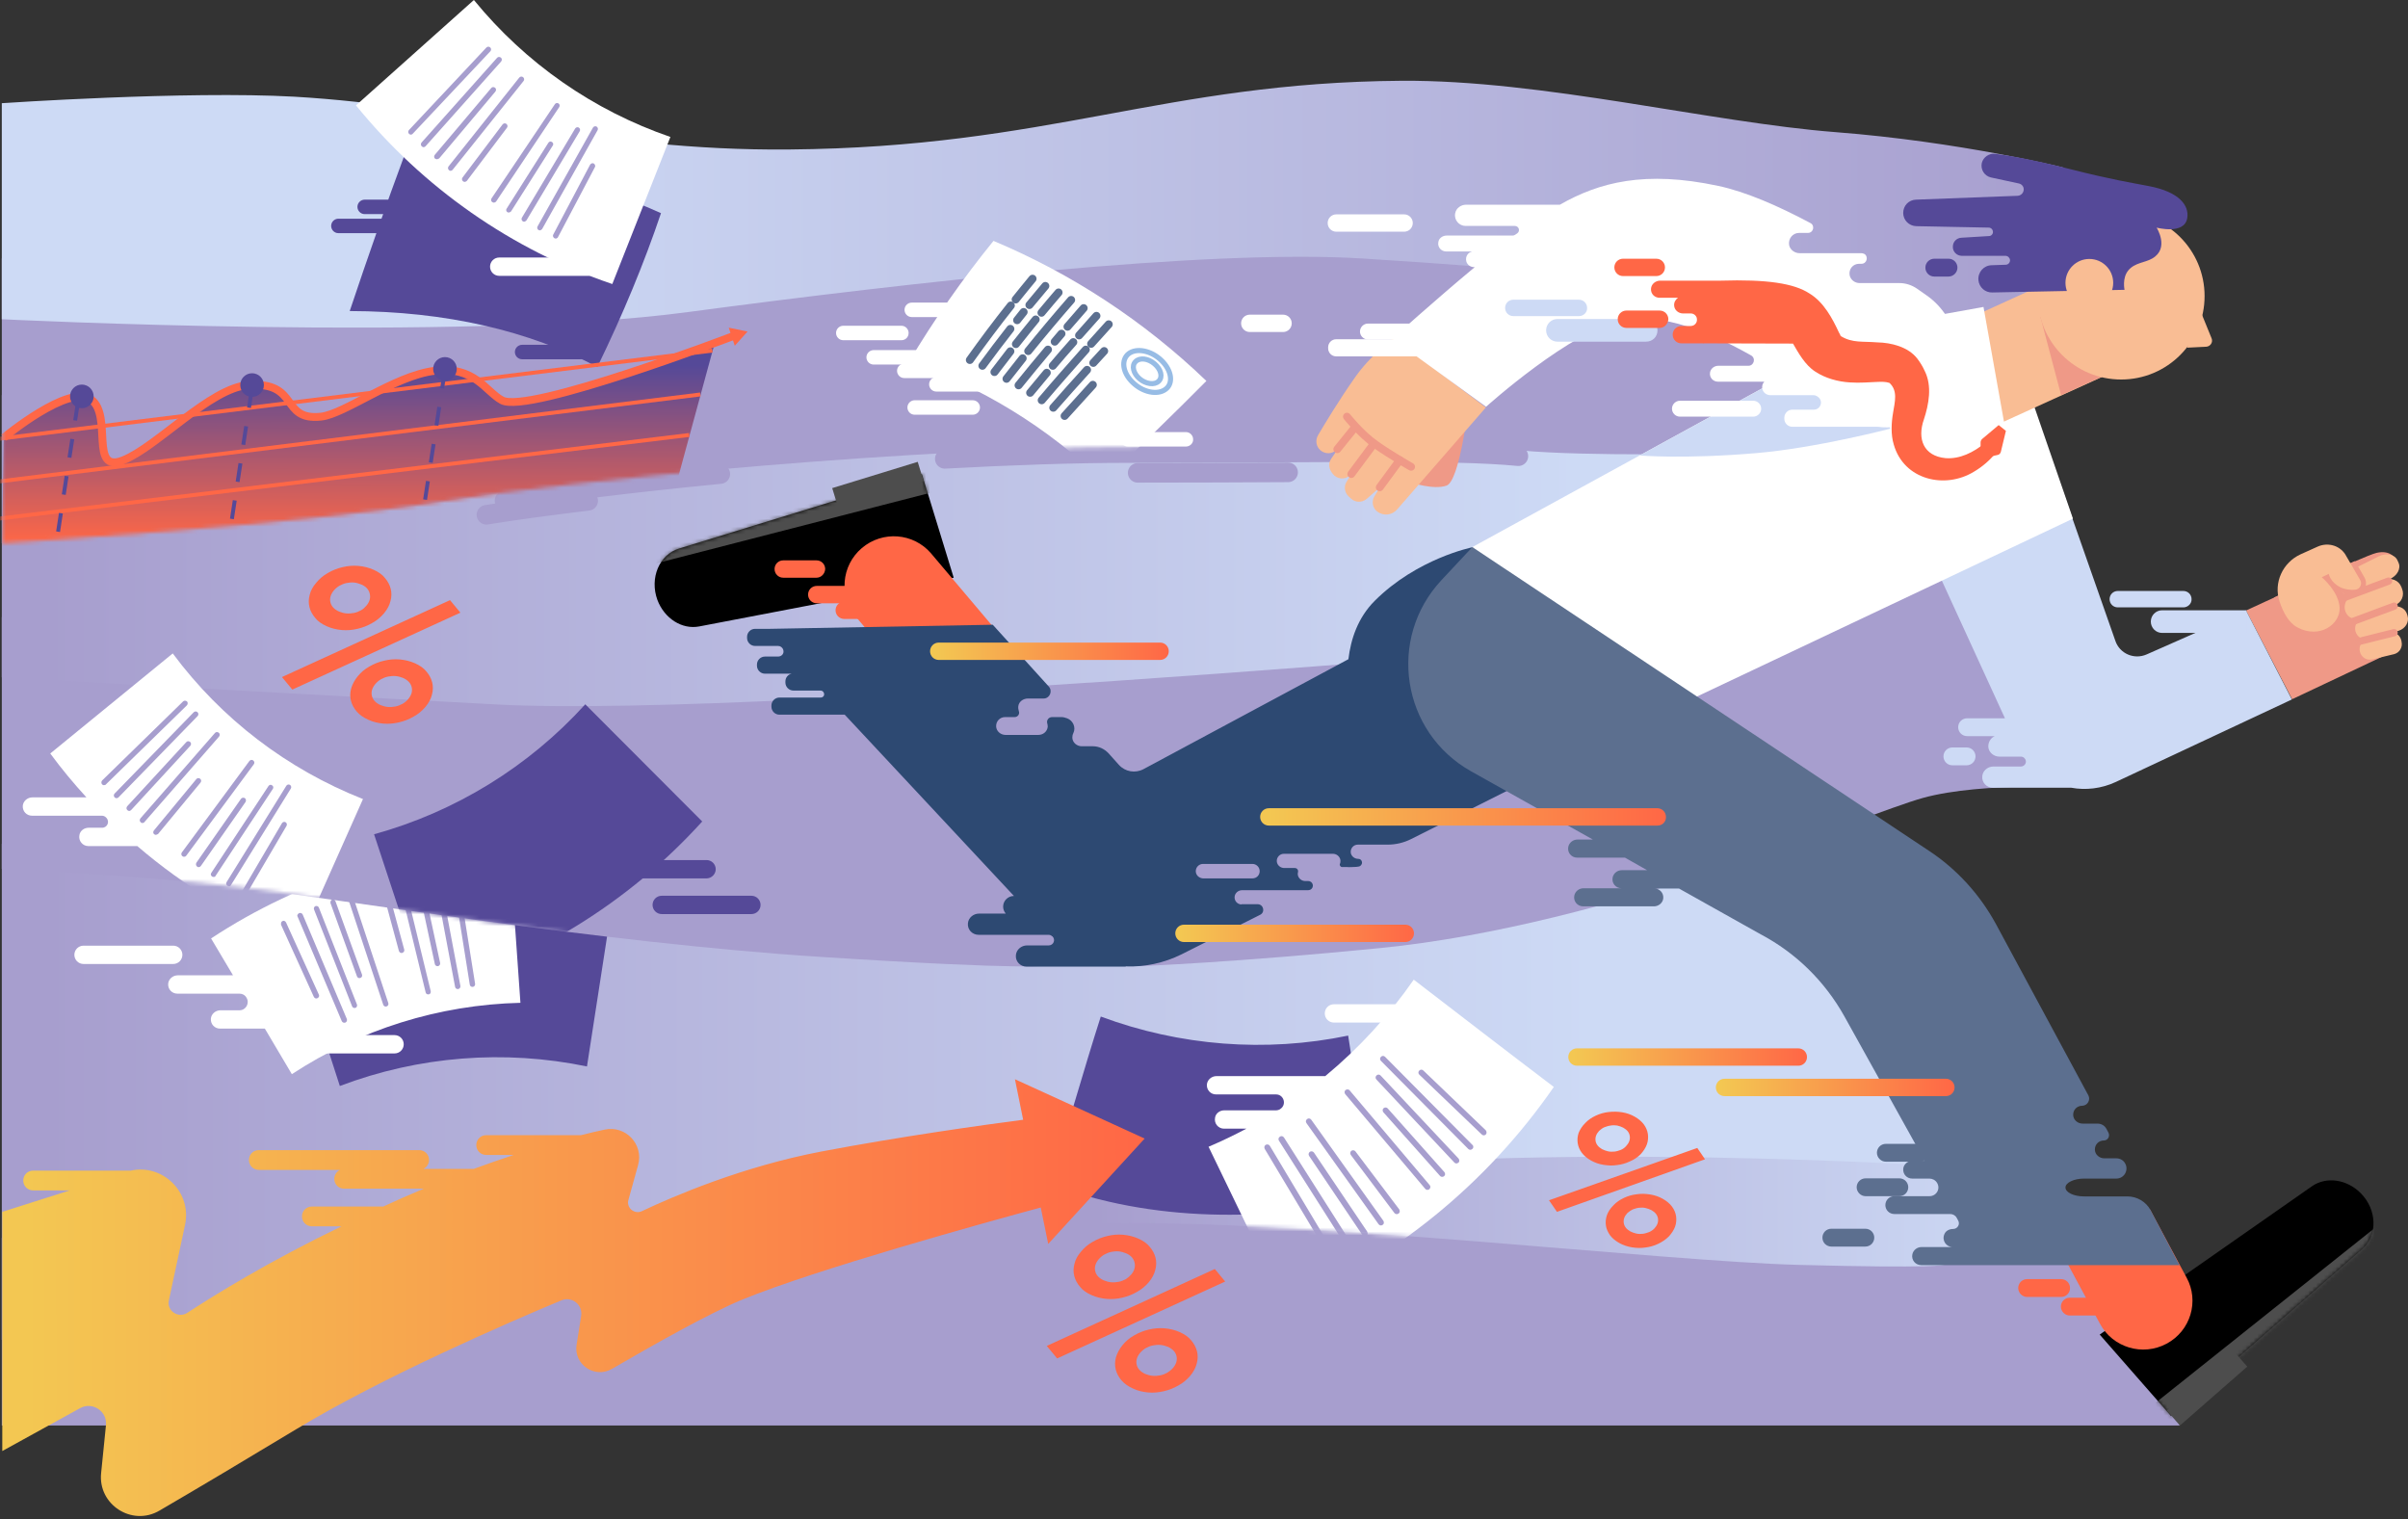
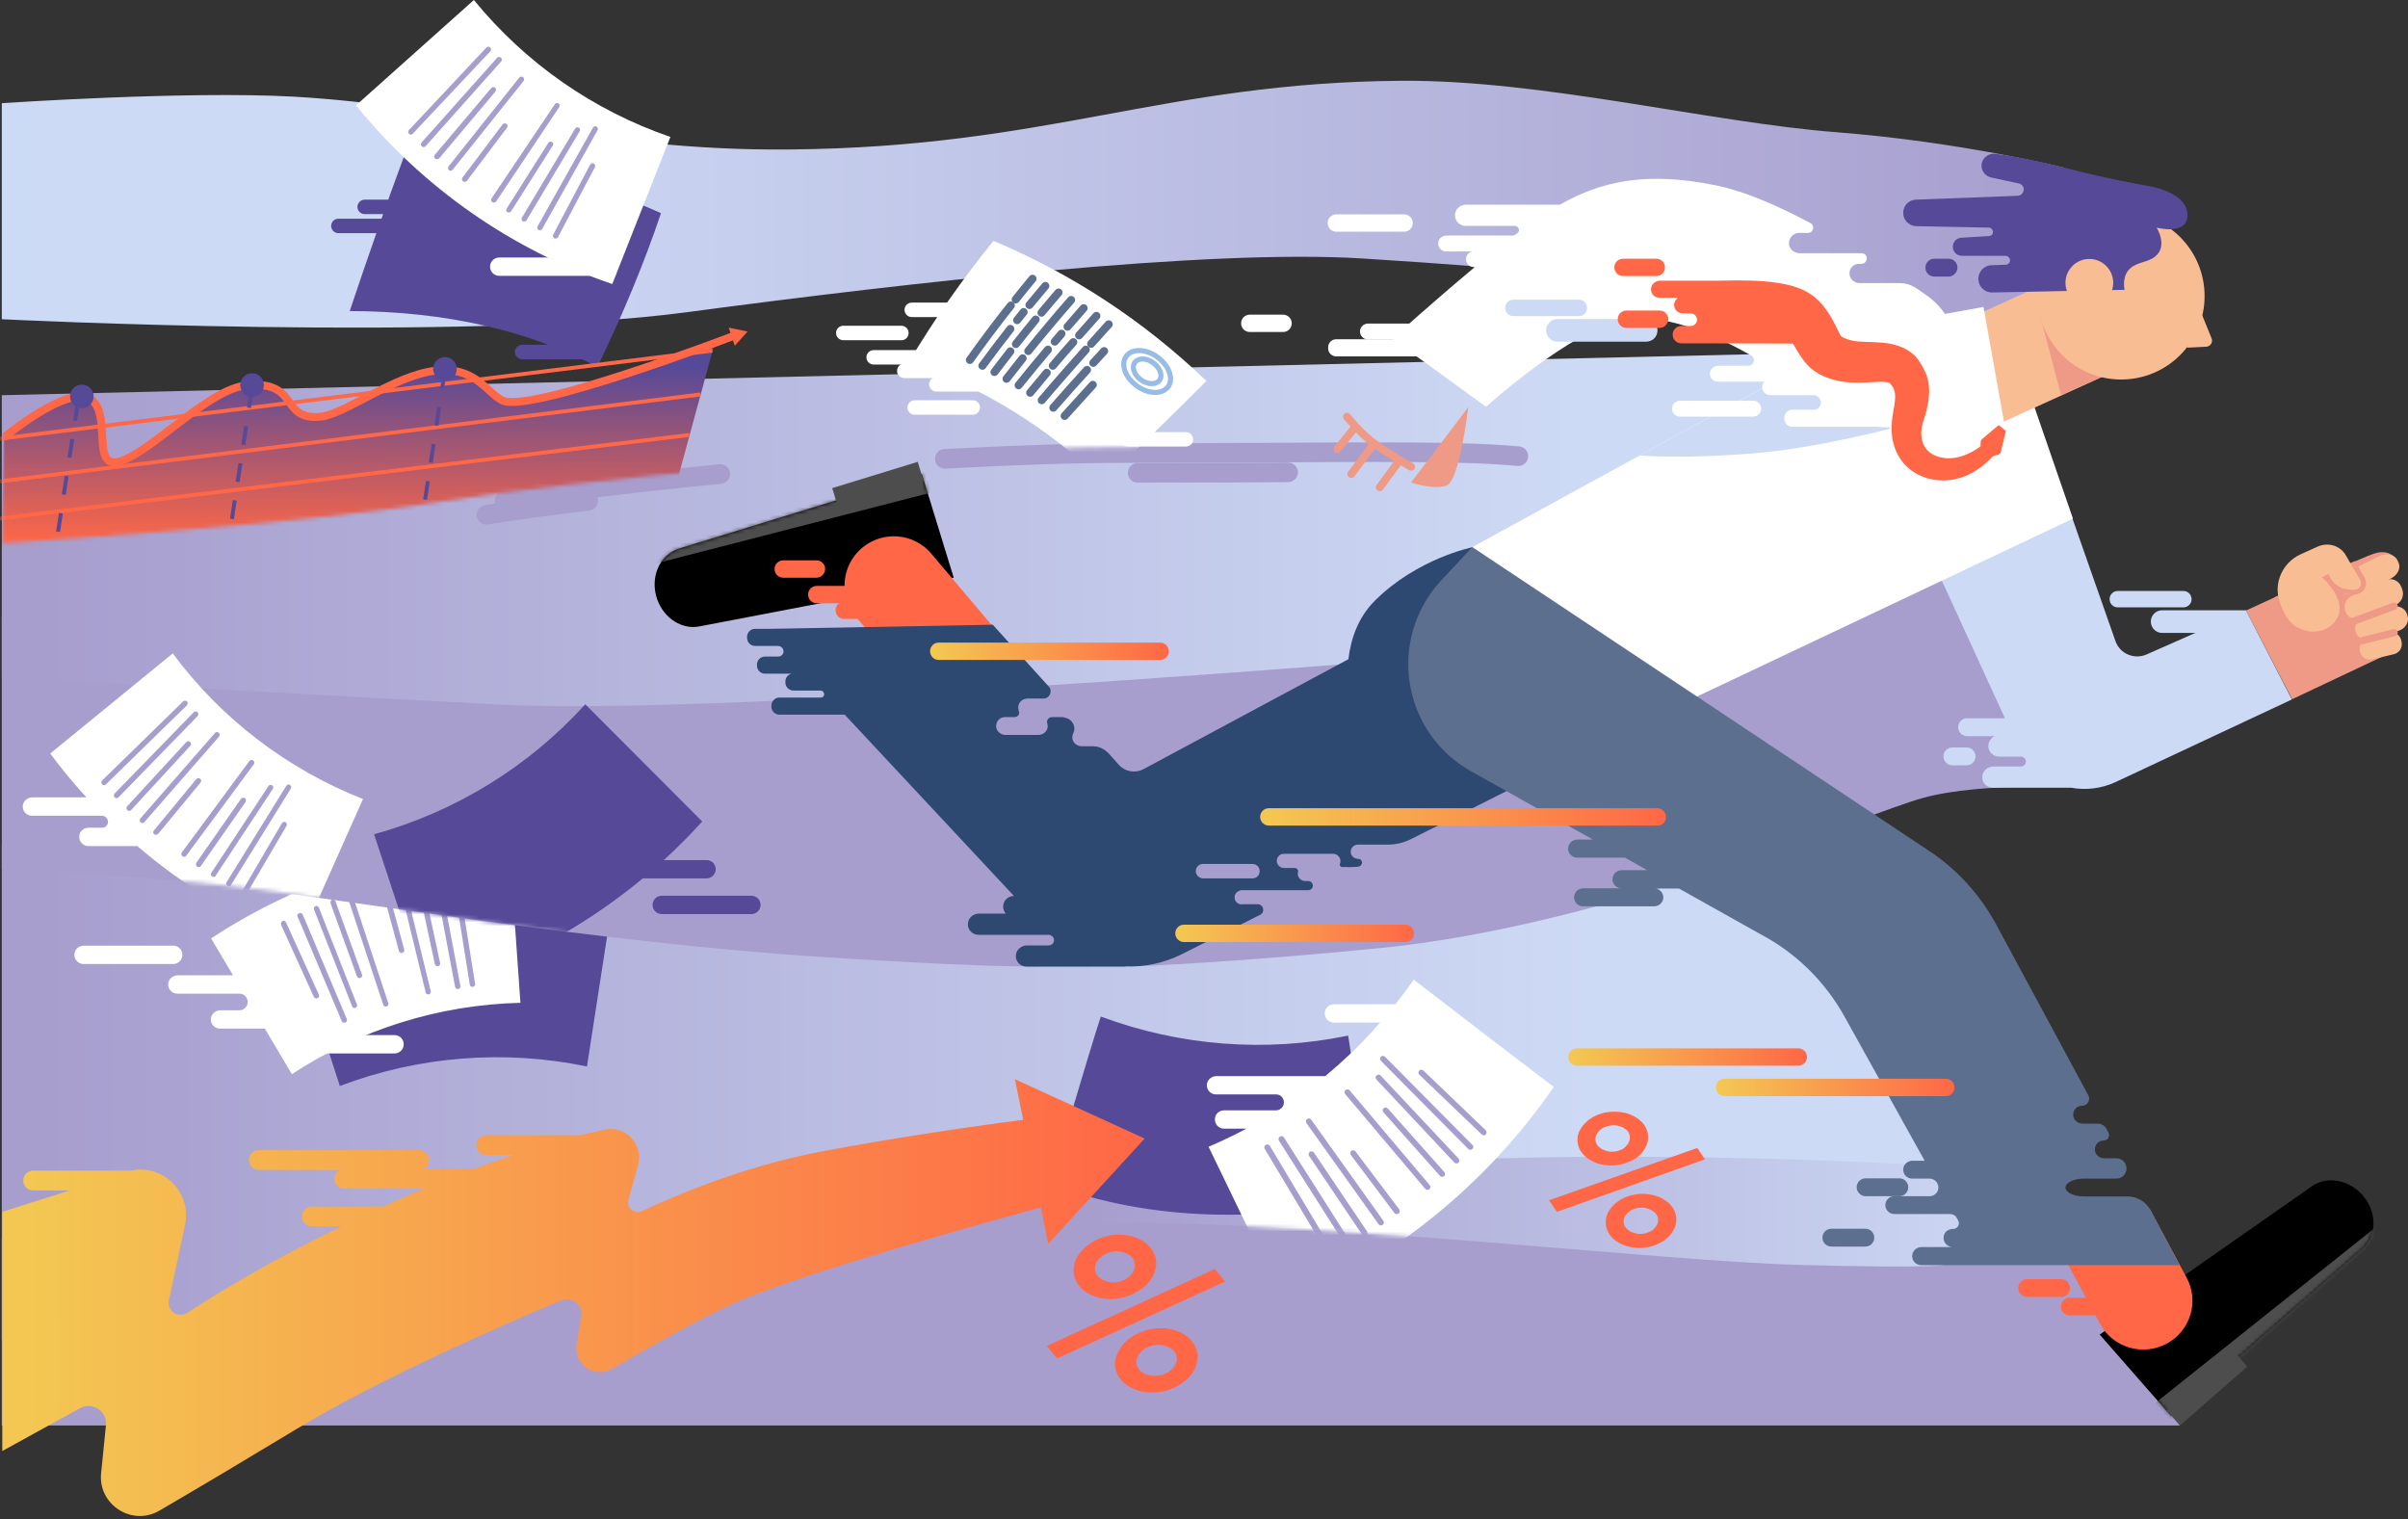
<svg xmlns="http://www.w3.org/2000/svg" width="615" height="388" viewBox="0 0 615 388" fill="none">
  <rect x="0" y="0" width="615" height="388" fill="#333333" stroke="none" />
  <path d="M556.706 364.057H0.459V316.149L399.925 281.356L507.935 298.537L541.742 328.957L556.706 364.057Z" fill="#A79ECE" />
  <path d="M496.358 323.046C496.358 323.046 494.88 323.969 459.472 323.046C424.002 322.122 334.65 311.53 281.939 312.392C229.227 313.254 194.865 316.149 194.865 316.149C194.865 316.149 309.588 290.285 382.128 284.558C454.669 278.832 508.489 282.649 508.489 282.649L520.374 318.427L496.358 323.046Z" fill="url(#paint0_linear_298_8578)" />
  <path d="M603.322 318.981L554.489 361.656L536.262 340.842L590.452 302.971C594.146 300.384 599.442 301.185 602.952 304.756C607.14 309.005 607.263 315.533 603.322 318.981Z" fill="black" />
  <mask id="mask0_298_8578" style="mask-type:luminance" maskUnits="userSpaceOnUse" x="536" y="301" width="71" height="61">
    <path d="M603.322 318.981L554.489 361.656L536.262 340.842L590.452 302.971C594.146 300.384 599.442 301.185 602.952 304.756C607.14 309.005 607.263 315.533 603.322 318.981Z" fill="white" />
  </mask>
  <g mask="url(#mask0_298_8578)">
    <path d="M541.559 365.412L608.742 311.838L613.175 316.887L548.517 373.417L541.559 365.412Z" fill="#4D4D4D" />
  </g>
  <path d="M556.751 364.068L573.947 349.029L570.583 345.181L553.386 360.221L556.751 364.068Z" fill="#4D4D4D" />
  <path d="M553.319 343.182C547.223 346.446 539.587 344.167 536.323 338.071L526.963 320.706L549.07 308.821L558.43 326.248C561.755 332.283 559.477 339.918 553.319 343.182Z" fill="#FF6746" />
  <path d="M507.935 298.537C507.935 298.537 411.44 291.517 335.944 298.537C260.447 305.557 181.195 322.799 119.738 331.42C58.221 340.042 0.459 342.197 0.459 342.197V215.528L455.592 202.227L507.873 279.694V298.537H507.935Z" fill="url(#paint1_linear_298_8578)" />
  <path d="M290.99 246.749C290.99 246.749 315.253 245.825 352.508 242.13C411.378 236.28 475.975 207.954 491.185 203.766C506.395 199.579 532.997 201.118 532.997 201.118L505.287 133.135L345.734 185.97L290.99 246.749Z" fill="#A79ECE" />
  <path d="M86.793 277.354C82.483 263.929 78.11 250.505 73.8 237.142C100.156 227.166 128.79 224.888 156.378 230.553C154.223 244.47 152.067 258.387 149.912 272.366C128.79 267.994 106.93 269.718 86.793 277.354Z" fill="#554998" />
  <path d="M132.916 256.109L130.084 215.836C102.927 216.452 76.633 224.703 53.91 239.667L59.514 249.089H45.412C44.119 249.089 43.011 250.074 42.949 251.306C42.887 252.66 43.934 253.769 45.289 253.769H61.176C61.915 253.769 62.593 254.138 62.962 254.816C63.824 256.232 62.777 258.018 61.176 258.018H56.312C55.018 258.018 53.91 259.003 53.848 260.235C53.787 261.589 54.834 262.698 56.188 262.698H67.642L74.539 274.336C91.904 262.944 112.103 256.602 132.916 256.109Z" fill="white" />
  <path d="M115.489 222.486C115.612 222.302 115.797 222.117 115.982 222.117C116.351 222.055 116.721 222.302 116.782 222.671L121.339 251.244C121.401 251.613 121.155 251.983 120.785 252.044C120.416 252.106 120.046 251.86 119.985 251.49L115.428 222.917C115.428 222.733 115.428 222.609 115.489 222.486Z" fill="#A79ECE" />
  <path d="M110.933 223.164C110.994 222.979 111.179 222.794 111.425 222.794C111.795 222.733 112.164 222.979 112.226 223.348L117.583 251.798C117.645 252.167 117.399 252.537 117.029 252.599C116.66 252.66 116.29 252.414 116.229 252.044L110.871 223.595C110.871 223.41 110.871 223.287 110.933 223.164Z" fill="#A79ECE" />
  <path d="M106.438 223.964C106.499 223.78 106.684 223.656 106.93 223.595C107.3 223.533 107.669 223.78 107.731 224.149L112.411 245.948C112.472 246.318 112.226 246.687 111.857 246.749C111.487 246.81 111.118 246.564 111.056 246.195L106.376 224.395C106.376 224.211 106.376 224.088 106.438 223.964Z" fill="#A79ECE" />
  <path d="M101.942 224.888C102.004 224.703 102.189 224.58 102.373 224.519C102.743 224.457 103.112 224.642 103.174 225.011L110.009 253.153C110.071 253.523 109.886 253.892 109.517 253.954C109.147 254.015 108.778 253.831 108.716 253.461L101.881 225.319C101.881 225.196 101.881 225.011 101.942 224.888Z" fill="#A79ECE" />
  <path d="M97.508 225.996C97.57 225.812 97.754 225.688 97.939 225.627C98.308 225.504 98.678 225.75 98.801 226.119L103.235 242.5C103.358 242.869 103.112 243.238 102.742 243.362C102.373 243.485 102.003 243.238 101.88 242.869L97.446 226.489C97.446 226.304 97.446 226.119 97.508 225.996Z" fill="#A79ECE" />
  <path d="M88.764 228.583C88.826 228.398 89.01 228.275 89.195 228.213C89.564 228.09 89.934 228.275 90.057 228.644L99.171 256.17C99.294 256.54 99.109 256.909 98.74 257.032C98.37 257.156 98.001 256.971 97.878 256.601L88.764 229.075C88.702 228.952 88.702 228.768 88.764 228.583Z" fill="#A79ECE" />
  <path d="M84.453 230.122C84.515 229.938 84.638 229.814 84.823 229.753C85.192 229.63 85.562 229.814 85.685 230.184L92.459 248.904C92.582 249.274 92.397 249.643 92.027 249.766C91.658 249.889 91.288 249.705 91.165 249.335L84.392 230.615C84.392 230.492 84.392 230.307 84.453 230.122Z" fill="#A79ECE" />
  <path d="M80.204 231.785C80.266 231.662 80.389 231.477 80.574 231.416C80.943 231.292 81.313 231.477 81.436 231.785L91.165 256.54C91.289 256.909 91.104 257.279 90.796 257.402C90.427 257.525 90.057 257.34 89.934 257.033L80.204 232.278C80.143 232.154 80.143 231.97 80.204 231.785Z" fill="#A79ECE" />
  <path d="M76.017 233.571C76.079 233.448 76.202 233.324 76.387 233.201C76.756 233.078 77.126 233.201 77.31 233.571L88.579 260.235C88.703 260.604 88.579 260.974 88.21 261.158C87.84 261.281 87.471 261.158 87.286 260.789L76.017 234.125C75.894 233.94 75.894 233.755 76.017 233.571Z" fill="#A79ECE" />
  <path d="M71.829 235.541C71.891 235.418 72.014 235.295 72.137 235.233C72.507 235.048 72.876 235.233 73.061 235.603L81.436 254.015C81.62 254.384 81.436 254.754 81.066 254.939C80.697 255.123 80.327 254.939 80.142 254.569L71.768 236.157C71.768 235.91 71.768 235.726 71.829 235.541Z" fill="#A79ECE" />
  <path d="M267.467 246.564C267.467 246.564 264.45 247.919 209.028 244.347C153.607 240.776 86.301 229.568 61.053 226.551C35.806 223.533 0.459 221.871 0.459 221.871V157.643L377.756 161.769L318.517 228.152L267.467 246.564Z" fill="#A79ECE" />
  <path d="M0.459 172.977C0.459 172.977 57.174 176.24 127.313 179.935C197.452 183.63 442.722 161.338 442.722 161.338L504.055 122.789L495.25 89.352L0.459 100.929V172.977Z" fill="url(#paint2_linear_298_8578)" />
  <path d="M183.965 121.065C161.92 123.22 142.214 125.622 128.852 127.839" stroke="#A79ECE" stroke-width="5" stroke-miterlimit="10" stroke-linecap="round" />
  <path d="M150.22 127.9C140.182 129.132 131.377 130.302 124.233 131.472" stroke="#A79ECE" stroke-width="5" stroke-miterlimit="10" stroke-linecap="round" />
  <path d="M387.793 116.508C370.613 114.845 339.577 115.708 288.096 115.708C274.426 115.708 258.353 116.262 241.296 117.185" stroke="#A79ECE" stroke-width="5" stroke-miterlimit="10" stroke-linecap="round" />
  <path d="M328.984 120.634C317.654 120.696 304.907 120.757 290.559 120.757" stroke="#A79ECE" stroke-width="5" stroke-miterlimit="10" stroke-linecap="round" />
-   <path d="M439.335 115.831C439.335 115.831 405.405 116.632 388.286 115.031C371.167 113.429 340.069 114.23 288.589 114.23C237.109 114.23 150.405 121.989 112.841 128.085C75.216 134.243 0.459 138.739 0.459 138.739V66.013C0.459 66.013 179.039 59.486 275.904 51.727C372.768 43.968 395.245 47.663 451.59 52.527C507.935 57.392 524.315 63.981 524.315 63.981L439.335 115.831Z" fill="#A79ECE" />
  <path d="M526.778 42.736C526.778 42.736 500.607 36.209 468.77 33.745C436.934 31.282 393.951 20.383 357.989 20.629C297.087 21.06 268.083 37.625 201.454 38.179C152.437 38.61 117.706 27.156 75.155 24.693C47.506 23.154 0.459 26.356 0.459 26.356V81.531C0.459 81.531 118.137 87.381 175.344 79.745C232.552 72.109 308.294 63.55 347.89 66.013C387.424 68.476 443.954 73.094 456.947 78.513C469.94 83.933 520.004 88.674 520.004 88.674L546.36 56.961L526.778 42.736Z" fill="url(#paint3_linear_298_8578)" />
  <path d="M573.641 155.919C573.641 155.919 603.876 141.879 606.955 141.202C610.219 140.463 611.881 142.064 612.497 144.28C613.175 146.497 608.802 147.975 608.802 147.975L608.125 151.978L609.418 158.197L611.327 163.432L610.034 166.942L585.402 178.58L573.641 155.919Z" fill="#EF9987" />
  <path d="M610.279 147.914L601.781 151.485C599.996 152.224 598.025 151.732 597.348 150.377C596.609 148.961 597.532 147.052 599.318 146.189L607.57 142.064C609.479 141.14 611.634 141.571 612.311 143.11L612.558 143.665C613.297 145.143 612.25 147.113 610.279 147.914Z" fill="#F9BD94" />
  <path d="M611.757 154.503L603.197 157.951C601.535 158.629 599.626 157.828 599.01 156.165C598.456 154.626 599.133 152.902 600.672 152.163L608.986 148.222C610.648 147.421 612.619 148.16 613.296 149.884L613.481 150.377C614.158 152.04 613.358 153.887 611.757 154.503Z" fill="#F9BD94" />
  <path d="M590.944 162.447C593.161 162.447 595.316 161.584 596.794 160.045C598.087 158.69 598.764 157.028 598.764 155.303C598.703 153.825 598.21 152.409 597.594 151.178C598.518 151.609 599.626 151.793 600.858 151.793C601.104 151.793 601.351 151.793 601.597 151.793C602.582 151.732 603.444 151.178 603.937 150.254C604.43 149.392 604.368 148.345 603.875 147.483L601.474 143.295C595.747 145.759 587.003 149.761 580.783 152.594C580.845 153.087 580.968 153.518 581.153 154.01C582.384 157.643 584.108 160.107 586.264 161.215C587.803 162.016 589.343 162.447 590.944 162.447Z" fill="#EF9987" />
  <path d="M612.621 161.092L605.539 163.247C603.815 163.74 602.029 162.878 601.598 161.277C601.167 159.799 602.091 158.198 603.692 157.643L610.65 155.057C612.436 154.441 614.283 155.242 614.776 156.904L614.899 157.335C615.33 158.875 614.345 160.538 612.621 161.092Z" fill="#F9BD94" />
  <path d="M611.451 167.065L605.785 168.42C604.369 168.728 603.014 167.804 602.706 166.388C602.398 165.033 603.137 163.678 604.431 163.309L610.034 161.584C611.451 161.153 612.928 162.015 613.298 163.555L613.36 163.924C613.667 165.279 612.867 166.696 611.451 167.065Z" fill="#F9BD94" />
-   <path d="M598.641 152.655L610.033 148.406" stroke="#EF9987" stroke-width="1.856" stroke-miterlimit="10" stroke-linecap="round" stroke-linejoin="round" />
  <path d="M599.996 159.06L611.45 154.811" stroke="#EF9987" stroke-width="1.856" stroke-miterlimit="10" stroke-linecap="round" stroke-linejoin="round" />
  <path d="M602.582 163.801L611.449 161.584" stroke="#EF9987" stroke-width="1.856" stroke-miterlimit="10" stroke-linecap="round" stroke-linejoin="round" />
  <path d="M591.929 139.6L587.557 141.571C583 143.664 580.598 148.837 582.199 153.64C583.123 156.411 584.539 159.059 586.756 160.229C592.36 163.247 597.656 159.49 597.533 155.303C597.409 151.116 592.976 147.421 592.976 147.421L594.762 146.559C594.762 146.559 595.131 148.714 597.779 150.007C598.949 150.561 600.304 150.685 601.412 150.623C602.705 150.561 603.444 149.145 602.767 148.098L599.257 142.063C597.902 139.415 594.7 138.369 591.929 139.6Z" fill="#F9BD94" />
  <path d="M573.64 155.919L548.269 167.126C545.067 168.543 541.372 166.942 540.264 163.678L524.315 118.232L491.678 138.985L512.061 183.445H502.393C501.161 183.445 500.114 184.43 500.114 185.723C500.114 186.955 501.099 188.002 502.393 188.002H509.474C508.427 188.433 507.75 189.541 507.812 190.773C507.935 192.189 509.228 193.236 510.644 193.236H516.125C516.556 193.236 516.925 193.421 517.172 193.79C517.787 194.591 517.172 195.761 516.125 195.761H509.105C507.688 195.761 506.395 196.808 506.272 198.224C506.087 199.825 507.38 201.18 508.982 201.18H528.995C532.69 201.857 536.692 201.426 540.387 199.702L585.34 178.642L573.64 155.919Z" fill="#CDDAF5" />
  <path d="M360.391 123.221C360.391 123.221 366.118 125.191 369.443 124.021C372.768 122.851 374.985 104.008 374.985 104.008L360.391 123.221Z" fill="#EF9987" />
  <path d="M103.358 39.473C98.678 52.096 93.998 65.459 89.318 79.438C113.95 79.499 135.195 84.487 152.56 93.724C159.149 80.177 164.568 67.06 168.817 54.437C150.097 46 128.175 40.827 103.358 39.473Z" fill="#554998" />
  <path d="M90.919 26.91C108.038 47.97 130.638 63.796 156.378 72.54L171.218 34.977C151.513 28.203 134.209 16.134 121.031 0L90.919 26.91Z" fill="white" />
  <path d="M105.082 34.361C104.897 34.423 104.651 34.361 104.466 34.176C104.22 33.93 104.158 33.499 104.466 33.191L124.233 12.131C124.48 11.885 124.911 11.823 125.219 12.131C125.465 12.377 125.526 12.808 125.219 13.116L105.39 34.176C105.328 34.238 105.205 34.361 105.082 34.361Z" fill="#A79ECE" />
  <path d="M108.346 37.563C108.162 37.625 107.915 37.563 107.73 37.379C107.423 37.132 107.423 36.701 107.669 36.393L126.943 14.779C127.19 14.471 127.621 14.471 127.929 14.717C128.236 14.964 128.236 15.395 127.99 15.703L108.716 37.317C108.654 37.44 108.469 37.502 108.346 37.563Z" fill="#A79ECE" />
  <path d="M111.733 40.642C111.548 40.704 111.302 40.642 111.117 40.519C110.809 40.273 110.809 39.842 111.056 39.534L125.465 22.476C125.712 22.168 126.143 22.168 126.45 22.415C126.758 22.661 126.758 23.092 126.512 23.4L112.164 40.458C112.041 40.519 111.918 40.581 111.733 40.642Z" fill="#A79ECE" />
  <path d="M115.242 43.599C115.058 43.66 114.811 43.599 114.688 43.475C114.38 43.229 114.319 42.798 114.565 42.49L132.608 19.829C132.854 19.521 133.285 19.459 133.593 19.706C133.901 19.952 133.963 20.383 133.716 20.691L115.612 43.352C115.55 43.475 115.366 43.537 115.242 43.599Z" fill="#A79ECE" />
  <path d="M118.815 46.431C118.63 46.492 118.445 46.431 118.26 46.308C117.953 46.061 117.891 45.63 118.137 45.322L128.36 31.775C128.606 31.467 129.037 31.405 129.345 31.652C129.653 31.898 129.714 32.329 129.468 32.637L119.246 46.184C119.123 46.308 118.999 46.369 118.815 46.431Z" fill="#A79ECE" />
  <path d="M126.265 51.727C126.08 51.789 125.895 51.727 125.711 51.604C125.403 51.419 125.341 50.988 125.526 50.68L141.721 26.603C141.906 26.295 142.337 26.233 142.645 26.418C142.953 26.603 143.014 27.034 142.83 27.342L126.696 51.481C126.573 51.604 126.388 51.727 126.265 51.727Z" fill="#A79ECE" />
  <path d="M130.083 54.251C129.898 54.313 129.713 54.251 129.59 54.19C129.282 54.005 129.159 53.574 129.405 53.266L140.059 36.455C140.243 36.147 140.674 36.024 140.982 36.27C141.29 36.455 141.413 36.886 141.167 37.194L130.514 54.005C130.452 54.066 130.268 54.19 130.083 54.251Z" fill="#A79ECE" />
  <path d="M134.025 56.592C133.84 56.653 133.655 56.592 133.532 56.53C133.224 56.345 133.101 55.914 133.286 55.606L146.895 32.822C147.08 32.514 147.511 32.391 147.819 32.576C148.127 32.76 148.25 33.191 148.065 33.499L134.456 56.284C134.333 56.407 134.21 56.53 134.025 56.592Z" fill="#A79ECE" />
  <path d="M138.027 58.808C137.842 58.87 137.719 58.808 137.534 58.747C137.226 58.562 137.103 58.131 137.288 57.823L151.451 32.575C151.636 32.267 152.067 32.144 152.375 32.329C152.683 32.514 152.806 32.945 152.621 33.253L138.458 58.5C138.335 58.623 138.212 58.747 138.027 58.808Z" fill="#A79ECE" />
  <path d="M142.091 60.902C141.968 60.964 141.783 60.902 141.598 60.841C141.291 60.656 141.106 60.225 141.291 59.917L150.712 42.059C150.897 41.751 151.328 41.566 151.636 41.751C151.944 41.936 152.128 42.367 151.944 42.675L142.522 60.533C142.461 60.717 142.276 60.841 142.091 60.902Z" fill="#A79ECE" />
  <mask id="mask1_298_8578" style="mask-type:luminance" maskUnits="userSpaceOnUse" x="0" y="157" width="378" height="90">
    <path d="M267.467 246.564C267.467 246.564 264.45 247.919 209.028 244.347C153.607 240.776 86.301 229.568 61.053 226.551C35.806 223.533 0.459 221.871 0.459 221.871V157.643L377.756 161.769L318.517 228.152L267.467 246.564Z" fill="white" />
  </mask>
  <g mask="url(#mask1_298_8578)">
    <path d="M149.481 179.874C159.457 189.849 169.371 199.825 179.347 209.801C160.442 230.677 135.933 245.702 108.777 253.215C104.343 239.852 99.971 226.428 95.537 213.065C116.289 207.338 135.01 195.823 149.481 179.874Z" fill="#554998" />
    <path d="M92.705 204.074C73.369 196.438 56.557 183.63 44.118 166.88L12.836 192.436C15.73 196.377 18.809 200.071 22.073 203.643H8.279C6.986 203.643 5.878 204.628 5.816 205.86C5.754 207.215 6.801 208.323 8.156 208.323H26.014C26.445 208.323 26.815 208.508 27.061 208.754C27.061 208.754 27.061 208.754 27.122 208.816C28.108 209.801 27.43 211.402 26.076 211.402H22.627C21.519 211.402 20.472 212.141 20.287 213.249C19.979 214.789 21.149 216.082 22.566 216.082H35.066C47.259 226.551 61.176 234.925 76.325 240.837L92.705 204.074Z" fill="white" />
    <path d="M26.691 200.503C26.445 200.564 26.26 200.502 26.075 200.318C25.829 200.071 25.829 199.64 26.075 199.333L46.766 179.134C47.012 178.888 47.443 178.888 47.751 179.134C47.998 179.381 47.998 179.812 47.751 180.12L27.061 200.318C26.999 200.441 26.876 200.503 26.691 200.503Z" fill="#A79ECE" />
    <path d="M29.894 203.828C29.709 203.89 29.462 203.828 29.278 203.643C29.032 203.397 28.97 202.966 29.278 202.658L49.476 181.906C49.722 181.659 50.153 181.598 50.461 181.906C50.707 182.152 50.769 182.583 50.461 182.891L30.263 203.643C30.14 203.766 30.017 203.828 29.894 203.828Z" fill="#A79ECE" />
    <path d="M33.157 207.092C32.972 207.153 32.726 207.092 32.541 206.907C32.233 206.661 32.233 206.23 32.479 205.922L47.566 189.542C47.813 189.234 48.244 189.234 48.552 189.48C48.86 189.726 48.86 190.157 48.613 190.465L33.526 206.845C33.403 206.968 33.28 207.03 33.157 207.092Z" fill="#A79ECE" />
    <path d="M36.483 210.17C36.298 210.232 36.052 210.17 35.929 209.986C35.621 209.739 35.621 209.308 35.867 209L54.895 187.201C55.142 186.893 55.572 186.893 55.88 187.14C56.188 187.386 56.188 187.817 55.942 188.125L36.852 209.986C36.791 210.109 36.606 210.17 36.483 210.17Z" fill="#A79ECE" />
    <path d="M39.931 213.188C39.746 213.249 39.562 213.188 39.377 213.065C39.069 212.818 39.069 212.387 39.315 212.079L50.153 198.963C50.4 198.655 50.831 198.655 51.139 198.901C51.447 199.148 51.447 199.579 51.2 199.887L40.362 213.003C40.239 213.065 40.116 213.126 39.931 213.188Z" fill="#A79ECE" />
    <path d="M47.136 218.792C46.951 218.853 46.767 218.792 46.582 218.668C46.274 218.422 46.212 217.991 46.459 217.683L63.701 194.344C63.947 194.037 64.378 193.975 64.686 194.221C64.994 194.468 65.056 194.899 64.809 195.207L47.567 218.545C47.444 218.668 47.321 218.792 47.136 218.792Z" fill="#A79ECE" />
    <path d="M50.831 221.44C50.646 221.501 50.462 221.44 50.339 221.317C50.031 221.07 49.969 220.701 50.154 220.331L61.546 204.013C61.792 203.705 62.162 203.643 62.531 203.828C62.839 204.074 62.901 204.444 62.716 204.813L51.324 221.132C51.201 221.317 51.016 221.44 50.831 221.44Z" fill="#A79ECE" />
    <path d="M54.648 223.964C54.464 223.964 54.279 223.964 54.156 223.841C53.848 223.656 53.725 223.225 53.971 222.917L68.565 200.749C68.75 200.441 69.181 200.318 69.489 200.564C69.797 200.749 69.92 201.18 69.674 201.488L55.079 223.656C55.018 223.841 54.833 223.964 54.648 223.964Z" fill="#A79ECE" />
    <path d="M58.589 226.366C58.405 226.366 58.282 226.366 58.097 226.243C57.789 226.058 57.666 225.627 57.85 225.319L73.122 200.688C73.307 200.38 73.738 200.257 74.046 200.441C74.354 200.626 74.477 201.057 74.292 201.365L59.02 225.997C58.897 226.243 58.774 226.366 58.589 226.366Z" fill="#A79ECE" />
    <path d="M62.531 228.645C62.346 228.645 62.223 228.645 62.038 228.583C61.73 228.398 61.607 227.967 61.792 227.659L72.014 210.232C72.199 209.924 72.63 209.801 72.938 209.986C73.246 210.171 73.369 210.602 73.184 210.91L62.962 228.337C62.9 228.521 62.716 228.583 62.531 228.645Z" fill="#A79ECE" />
  </g>
  <path d="M376.031 139.724L487.675 78.575L513.538 86.396L529.426 132.457L414.888 186.647L376.031 139.724Z" fill="white" />
  <path d="M418.768 116.323C418.768 116.323 430.037 117.309 448.695 115.708C463.844 114.415 482.749 109.488 482.749 109.488L476.16 84.918L418.768 116.323Z" fill="#CDDAF5" />
  <path d="M532.232 67.926L496.252 84.305L507.733 109.525L543.712 93.146L532.232 67.926Z" fill="#F9BD94" />
  <path d="M521.113 80.915L526.409 100.928L541.619 94.031L521.113 80.915Z" fill="#EF9987" />
  <path d="M541.742 96.926C553.509 96.926 563.048 87.387 563.048 75.62C563.048 63.852 553.509 54.313 541.742 54.313C529.975 54.313 520.436 63.852 520.436 75.62C520.436 87.387 529.975 96.926 541.742 96.926Z" fill="#F9BD94" />
  <path d="M558.553 88.797L563.479 88.551C564.526 88.489 565.265 87.381 564.834 86.396L562.124 79.745L558.553 88.797Z" fill="#F9BD94" />
  <path d="M542.604 74.019C542.604 74.019 541.927 71.001 543.589 69.031C545.252 67.06 547.777 67.122 549.686 66.013C554.181 63.427 550.794 58.131 550.794 58.131C550.794 58.131 557.876 60.04 558.615 55.729C559.169 52.466 556.583 49.017 548.885 47.539C544.39 46.677 539.033 45.815 528.872 43.229C518.773 40.642 512.677 39.657 509.536 39.288C507.997 39.103 506.519 40.15 506.149 41.628C505.78 43.29 506.826 44.953 508.489 45.322L515.632 46.862C516.494 47.047 517.049 47.909 516.802 48.771C516.618 49.448 516.063 49.941 515.324 50.003L489.338 50.988C487.491 51.049 486.074 52.527 486.074 54.375C486.074 56.222 487.552 57.7 489.4 57.762L507.935 58.131C508.489 58.131 508.92 58.562 508.982 59.055C509.105 59.67 508.612 60.286 507.997 60.286L500.915 60.717C499.745 60.779 498.821 61.703 498.76 62.873C498.636 64.227 499.745 65.336 501.038 65.336H512.184C512.8 65.336 513.292 65.829 513.354 66.383C513.416 66.999 512.923 67.614 512.245 67.614L508.612 67.737C506.642 67.799 505.102 69.523 505.287 71.555C505.472 73.403 507.011 74.757 508.859 74.696L542.604 74.019Z" fill="#554998" />
  <path d="M533.614 78.329C536.981 78.329 539.71 75.599 539.71 72.232C539.71 68.865 536.981 66.136 533.614 66.136C530.247 66.136 527.518 68.865 527.518 72.232C527.518 75.599 530.247 78.329 533.614 78.329Z" fill="#F9BD94" />
-   <path d="M379.48 104.069L356.819 130.117C355.526 131.595 353.371 131.841 351.77 130.671C350.538 129.748 350.23 128.023 351.031 126.73L352.385 124.513L349.06 127.408C347.89 128.393 346.166 128.393 345.057 127.346L344.442 126.792C343.395 125.807 343.148 124.206 343.949 122.974L345.119 121.127L344.688 121.496C343.395 122.605 341.363 122.358 340.377 121.003L340.069 120.572C339.331 119.526 339.269 118.171 340.008 117.124L341.609 114.784L340.932 115.215C339.638 116.139 337.791 115.831 336.806 114.538C336.067 113.552 336.005 112.259 336.621 111.151C338.284 108.38 341.732 102.53 346.166 96.249C350.045 90.706 355.895 86.334 355.895 86.334L379.48 104.069Z" fill="#F9BD94" />
  <path d="M344.01 106.409C344.01 106.409 347.52 110.843 351.276 113.491C354.971 116.139 360.39 119.218 360.39 119.218" stroke="#EF9987" stroke-width="2" stroke-miterlimit="10" stroke-linecap="round" stroke-linejoin="round" />
  <path d="M352.385 124.452L357.496 117.493" stroke="#EF9987" stroke-width="2" stroke-miterlimit="10" stroke-linecap="round" stroke-linejoin="round" />
  <path d="M345.119 121.065L350.661 113.614" stroke="#EF9987" stroke-width="2" stroke-miterlimit="10" stroke-linecap="round" stroke-linejoin="round" />
  <path d="M341.547 114.722L345.919 109.303" stroke="#EF9987" stroke-width="2" stroke-miterlimit="10" stroke-linecap="round" stroke-linejoin="round" />
  <path d="M512.43 111.151L506.58 78.391L496.666 80.177L497.774 115.154L512.43 111.151Z" fill="white" />
  <path d="M492.048 75.435C491.247 74.881 490.447 74.326 489.585 73.711C488.23 72.787 486.69 72.294 485.089 72.294H474.929C473.759 72.294 472.65 71.494 472.404 70.324C472.096 68.723 473.266 67.368 474.806 67.368H475.421C476.776 67.368 477.269 65.582 476.16 64.843H476.099C475.914 64.72 475.606 64.659 475.36 64.659H459.595C458.364 64.659 457.194 63.797 456.948 62.626C456.64 60.964 457.871 59.486 459.472 59.486H461.751C463.167 59.486 463.598 57.577 462.367 56.961C454.053 52.527 445.802 48.956 438.843 47.478C420.123 43.475 408.423 46.554 398.386 52.281H374.431C373.138 52.281 371.906 53.143 371.66 54.436C371.291 56.161 372.645 57.7 374.308 57.7H386.87C387.917 57.7 388.348 58.993 387.486 59.609C387.301 59.732 387.117 59.855 386.932 59.978C386.747 60.102 386.501 60.163 386.316 60.163H369.443C368.458 60.163 367.473 60.841 367.35 61.826C367.103 63.119 368.088 64.228 369.382 64.228H375.971C374.924 64.474 374.185 65.521 374.493 66.752C374.739 67.676 375.601 68.23 376.525 68.23H376.648C366.118 76.975 355.588 86.519 355.588 86.519L379.542 103.885C379.542 103.885 401.465 84.118 414.581 81.716C424.742 79.869 436.75 84.857 447.218 90.768C448.511 91.507 447.957 93.416 446.541 93.416H438.843C437.858 93.416 436.934 94.094 436.75 95.079C436.503 96.372 437.488 97.48 438.782 97.48H450.605C450.174 97.912 449.928 98.589 450.112 99.328C450.297 100.313 451.221 100.929 452.206 100.929H463.167C463.537 100.929 463.844 101.052 464.152 101.237L464.214 101.298C465.753 102.284 465.076 104.624 463.229 104.624H457.748C456.64 104.624 455.716 105.547 455.716 106.656V106.964C455.716 108.072 456.64 108.996 457.748 108.996H479.547C486.321 109.858 493.341 106.964 497.405 100.806C502.701 92.677 500.176 81.1 492.048 75.435Z" fill="white" />
  <path d="M502.269 195.453H498.636C497.343 195.453 496.357 194.406 496.357 193.175C496.357 191.882 497.404 190.896 498.636 190.896H502.269C503.562 190.896 504.547 191.943 504.547 193.175C504.547 194.406 503.562 195.453 502.269 195.453Z" fill="#CDDAF5" />
  <path d="M497.652 70.632H494.019C492.726 70.632 491.74 69.585 491.74 68.353C491.74 67.06 492.787 66.075 494.019 66.075H497.652C498.945 66.075 499.93 67.122 499.93 68.353C499.93 69.585 498.883 70.632 497.652 70.632Z" fill="#554998" />
  <path d="M370.12 86.704H349.368C348.26 86.704 347.336 85.78 347.336 84.671C347.336 83.563 348.26 82.639 349.368 82.639H370.12V86.704Z" fill="white" />
  <path d="M358.605 59.178H341.301C340.069 59.178 339.084 58.192 339.084 56.961C339.084 55.729 340.069 54.744 341.301 54.744H358.605C359.836 54.744 360.822 55.729 360.822 56.961C360.822 58.192 359.836 59.178 358.605 59.178Z" fill="white" />
  <path d="M237.971 93.108H223.131C222.084 93.108 221.283 92.246 221.283 91.26C221.283 90.214 222.145 89.413 223.131 89.413H237.971C239.018 89.413 239.819 90.275 239.819 91.26C239.819 92.246 238.956 93.108 237.971 93.108Z" fill="white" />
  <path d="M245.791 96.557H230.95C229.903 96.557 229.103 95.695 229.103 94.709C229.103 93.663 229.965 92.862 230.95 92.862H245.791C246.837 92.862 247.638 93.724 247.638 94.709C247.7 95.695 246.837 96.557 245.791 96.557Z" fill="white" />
  <path d="M230.212 86.889H215.372C214.325 86.889 213.524 86.026 213.524 85.041C213.524 83.994 214.387 83.194 215.372 83.194H230.212C231.259 83.194 232.06 84.056 232.06 85.041C232.06 86.088 231.259 86.889 230.212 86.889Z" fill="white" />
  <path d="M247.701 80.977H232.86C231.813 80.977 231.013 80.115 231.013 79.13C231.013 78.083 231.875 77.282 232.86 77.282H247.701C248.748 77.282 249.548 78.144 249.548 79.13C249.548 80.115 248.748 80.977 247.701 80.977Z" fill="white" />
  <path d="M253.982 100.005H239.141C238.094 100.005 237.294 99.143 237.294 98.157C237.294 97.111 238.156 96.31 239.141 96.31H253.982C255.029 96.31 255.829 97.172 255.829 98.157C255.891 99.143 255.029 100.005 253.982 100.005Z" fill="white" />
  <path d="M248.439 105.916H233.598C232.552 105.916 231.751 105.054 231.751 104.069C231.751 103.022 232.613 102.222 233.598 102.222H248.439C249.486 102.222 250.286 103.084 250.286 104.069C250.286 105.116 249.424 105.916 248.439 105.916Z" fill="white" />
  <path d="M101.264 59.547H86.424C85.377 59.547 84.576 58.685 84.576 57.7C84.576 56.653 85.438 55.852 86.424 55.852H101.264C102.311 55.852 103.112 56.715 103.112 57.7C103.112 58.685 102.311 59.547 101.264 59.547Z" fill="#554998" />
  <path d="M107.976 54.683H93.135C92.089 54.683 91.288 53.821 91.288 52.835C91.288 51.789 92.15 50.988 93.135 50.988H107.976C109.023 50.988 109.823 51.85 109.823 52.835C109.823 53.821 108.961 54.683 107.976 54.683Z" fill="#554998" />
  <path d="M148.188 91.753H133.347C132.301 91.753 131.5 90.891 131.5 89.906C131.5 88.859 132.362 88.059 133.347 88.059H148.188C149.235 88.059 150.035 88.921 150.035 89.906C150.035 90.953 149.173 91.753 148.188 91.753Z" fill="#554998" />
  <path d="M302.876 114.045H288.035C286.988 114.045 286.188 113.183 286.188 112.197C286.188 111.151 287.05 110.35 288.035 110.35H302.876C303.922 110.35 304.723 111.212 304.723 112.197C304.784 113.183 303.922 114.045 302.876 114.045Z" fill="white" />
  <path d="M420.43 87.258H397.769C396.168 87.258 394.875 85.965 394.875 84.364C394.875 82.763 396.168 81.469 397.769 81.469H420.43C422.032 81.469 423.325 82.763 423.325 84.364C423.325 86.026 422.032 87.258 420.43 87.258Z" fill="#CDDAF5" />
  <path d="M403.25 80.731H386.5C385.33 80.731 384.406 79.807 384.406 78.637C384.406 77.467 385.33 76.543 386.5 76.543H403.25C404.42 76.543 405.343 77.467 405.343 78.637C405.405 79.807 404.42 80.731 403.25 80.731Z" fill="#CDDAF5" />
  <path d="M573.702 161.646H552.211C550.61 161.646 549.316 160.353 549.316 158.752C549.316 157.151 550.61 155.858 552.211 155.858H573.702V161.646Z" fill="#CDDAF5" />
  <path d="M557.628 155.119H540.879C539.709 155.119 538.785 154.195 538.785 153.025C538.785 151.855 539.709 150.931 540.879 150.931H557.628C558.798 150.931 559.722 151.855 559.722 153.025C559.784 154.133 558.798 155.119 557.628 155.119Z" fill="#CDDAF5" />
  <path d="M363.716 91.014H341.239C340.131 91.014 339.207 90.091 339.207 88.982V88.674C339.207 87.566 340.131 86.642 341.239 86.642H363.716V91.014Z" fill="white" />
  <path d="M447.772 106.409H429.052C427.943 106.409 427.02 105.486 427.02 104.377C427.02 103.269 427.943 102.345 429.052 102.345H447.772C448.88 102.345 449.804 103.269 449.804 104.377C449.804 105.486 448.88 106.409 447.772 106.409Z" fill="white" />
  <path d="M327.691 84.795H319.193C317.962 84.795 316.977 83.809 316.977 82.578C316.977 81.346 317.962 80.361 319.193 80.361H327.691C328.923 80.361 329.908 81.346 329.908 82.578C329.908 83.809 328.923 84.795 327.691 84.795Z" fill="white" />
  <path d="M423.018 70.508H414.52C413.288 70.508 412.303 69.523 412.303 68.292C412.303 67.06 413.288 66.075 414.52 66.075H423.018C424.249 66.075 425.234 67.06 425.234 68.292C425.234 69.523 424.249 70.508 423.018 70.508Z" fill="#FF6746" />
  <path d="M423.879 83.748H415.381C414.149 83.748 413.164 82.763 413.164 81.531C413.164 80.299 414.149 79.314 415.381 79.314H423.879C425.11 79.314 426.096 80.299 426.096 81.531C426.034 82.763 425.049 83.748 423.879 83.748Z" fill="#FF6746" />
  <path d="M173.436 140.093L235.446 121.065L243.575 147.544L178.608 159.983C174.175 160.845 169.679 157.951 167.894 153.21C165.861 147.606 168.386 141.633 173.436 140.093Z" fill="black" />
  <path d="M220.114 139.97C225.409 135.475 233.292 136.091 237.787 141.325L254.29 160.846L235.201 177.164L218.697 157.644C214.202 152.409 214.818 144.466 220.114 139.97Z" fill="#FF6746" />
  <mask id="mask2_298_8578" style="mask-type:luminance" maskUnits="userSpaceOnUse" x="167" y="121" width="77" height="40">
    <path d="M173.436 140.093L235.446 121.065L243.575 147.544L178.608 159.983C174.175 160.845 169.679 157.951 167.894 153.21C165.861 147.606 168.386 141.633 173.436 140.093Z" fill="white" />
  </mask>
  <g mask="url(#mask2_298_8578)">
    <path d="M248.809 122.974L165.554 144.404L163.583 138L245.668 112.752L248.809 122.974Z" fill="#4D4D4D" />
  </g>
  <path d="M234.383 117.951L212.545 124.66L214.046 129.546L235.885 122.836L234.383 117.951Z" fill="#4D4D4D" />
  <path d="M217.095 154.072H208.597C207.365 154.072 206.38 153.086 206.38 151.855C206.38 150.623 207.365 149.638 208.597 149.638H217.095C218.326 149.638 219.312 150.623 219.312 151.855C219.312 153.086 218.326 154.072 217.095 154.072Z" fill="#FF6746" />
  <path d="M224.115 158.074H215.617C214.386 158.074 213.4 157.089 213.4 155.857C213.4 154.626 214.386 153.641 215.617 153.641H224.115C225.347 153.641 226.332 154.626 226.332 155.857C226.332 157.089 225.347 158.074 224.115 158.074Z" fill="#FF6746" />
  <path d="M208.536 147.544H200.038C198.807 147.544 197.821 146.559 197.821 145.327C197.821 144.096 198.807 143.111 200.038 143.111H208.536C209.768 143.111 210.753 144.096 210.753 145.327C210.691 146.559 209.706 147.544 208.536 147.544Z" fill="#FF6746" />
  <path d="M317.1 230.985C316.053 230.985 315.253 230.122 315.314 229.076C315.376 228.09 316.238 227.351 317.223 227.351H334.096C334.281 227.351 334.466 227.29 334.65 227.228C335.759 226.674 335.389 225.011 334.096 225.011H333.357C332.433 225.011 331.571 224.334 331.448 223.349C331.448 223.102 331.448 222.918 331.51 222.733C331.633 222.179 331.263 221.686 330.709 221.686H328C327.014 221.686 326.152 220.947 326.091 219.962C326.029 218.915 326.891 218.053 327.877 218.053H340.439C341.362 218.053 342.225 218.73 342.348 219.715C342.348 220.023 342.348 220.331 342.225 220.578C342.04 220.947 342.348 221.44 342.779 221.44H344.133C344.257 221.44 344.811 221.501 345.365 221.44C347.089 221.378 347.397 221.378 347.767 220.701C348.013 220.27 347.767 219.346 346.905 219.346C345.981 219.346 345.18 218.73 344.996 217.868C344.811 216.698 345.673 215.713 346.781 215.713H354.417C356.511 215.713 358.543 215.22 360.39 214.296L415.873 186.401L377.51 150.562L376.401 151.178L375.97 139.785C375.97 139.785 361.93 142.618 351.092 153.456C346.781 157.767 344.996 163.247 344.38 168.358L292.037 196.438C289.944 197.547 287.357 197.116 285.756 195.33L283.108 192.374C282.061 191.266 280.645 190.588 279.106 190.588H276.273C275.041 190.588 273.933 189.665 273.871 188.433C273.871 188.002 273.933 187.633 274.118 187.263C274.857 185.785 274.056 183.999 272.517 183.445C272.024 183.26 271.531 183.137 271.1 183.137H268.699C267.837 183.137 267.221 183.938 267.467 184.738C267.529 184.985 267.59 185.293 267.59 185.6C267.467 186.832 266.42 187.694 265.189 187.694H256.814C255.582 187.694 254.474 186.77 254.412 185.539C254.351 184.184 255.398 183.137 256.691 183.137H259.154C259.954 183.137 260.509 182.337 260.201 181.598C260.078 181.228 260.016 180.797 260.078 180.305C260.262 179.135 261.371 178.396 262.541 178.396H266.543C268.083 178.396 268.883 176.548 267.898 175.378L253.55 159.552L196.651 160.599H192.833C191.724 160.599 190.801 161.523 190.801 162.631V162.939C190.801 164.048 191.724 164.971 192.833 164.971H198.745C199.299 164.971 199.853 165.341 200.038 165.957C200.346 166.88 199.668 167.681 198.683 167.681H195.358C194.249 167.681 193.326 168.605 193.326 169.713V170.021C193.326 171.129 194.249 172.053 195.358 172.053H202.193C201.269 172.238 200.592 173.038 200.592 174.024V174.331C200.592 175.44 201.516 176.364 202.624 176.364H209.583C209.952 176.364 210.321 176.61 210.445 177.041C210.629 177.657 210.198 178.149 209.583 178.149H199.052C197.944 178.149 197.02 179.073 197.02 180.181V180.489C197.02 181.598 197.944 182.522 199.052 182.522H215.74L258.969 228.829H258.908C257.43 228.829 256.198 230.061 256.198 231.539C256.198 232.216 256.444 232.832 256.875 233.325H250.04C248.624 233.325 247.331 234.371 247.208 235.788C247.023 237.389 248.316 238.744 249.917 238.744H267.775C268.145 238.744 268.452 238.867 268.699 239.113H268.76C269.684 239.975 269.068 241.453 267.837 241.453H262.294C260.878 241.453 259.585 242.5 259.462 243.916C259.277 245.517 260.57 246.872 262.171 246.872H287.234C287.357 246.872 287.48 246.872 287.604 246.81C292.407 246.995 297.272 245.948 301.767 243.731L321.842 233.632C323.197 232.955 322.704 230.923 321.164 230.923H317.1V230.985ZM305.4 222.487C305.4 221.501 306.201 220.639 307.247 220.639H319.871C320.856 220.639 321.719 221.44 321.719 222.487C321.719 223.533 320.918 224.334 319.871 224.334H307.247C306.201 224.272 305.4 223.472 305.4 222.487Z" fill="#2D4972" />
  <path d="M506.948 113.121C504.116 115.523 500.483 117.309 496.849 117.001C491.307 116.447 489.583 112.136 491.369 107.087C492.6 103.33 493.524 98.589 491.554 94.709C491.061 93.601 490.445 92.615 489.706 91.63C487.366 88.551 482.932 87.504 479.484 87.443C475.728 87.135 473.141 87.627 470.247 85.903C470.186 85.842 469.939 85.719 470.062 85.719C470.124 85.719 469.939 85.472 469.631 84.856C468.03 81.408 465.813 77.159 462.119 74.942C458.178 72.356 451.219 71.309 439.457 71.678H424.001C422.831 71.678 421.723 72.541 421.661 73.772C421.599 75.065 422.585 76.051 423.878 76.051H428.558C427.942 76.482 427.511 77.221 427.573 78.021C427.634 79.191 428.681 80.053 429.851 80.053H431.822C432.56 80.053 433.176 80.546 433.361 81.223C433.361 81.223 433.361 81.223 433.361 81.285C433.607 82.27 432.868 83.255 431.822 83.255H429.42C428.188 83.255 427.203 84.241 427.203 85.472C427.203 86.704 428.188 87.689 429.42 87.689H434.962V87.751C435.024 87.751 435.085 87.751 435.085 87.689L457.931 87.751C459.286 90.091 461.01 93.231 463.597 94.894C466.183 96.618 469.447 97.48 472.402 97.665C475.112 97.85 477.452 97.603 479.361 97.542C480.716 97.48 481.578 97.48 482.563 97.788C484.78 99.82 483.918 102.653 483.487 105.424C483.056 107.949 482.871 110.966 483.671 113.552C486.258 122.605 496.788 125.006 504.177 120.449C506.271 119.218 508.118 117.617 509.658 115.769L506.948 113.121Z" fill="#FF6746" />
  <path d="M505.84 114.353V112.998C505.84 112.69 505.963 112.382 506.209 112.136L510.458 108.564L512.306 110.042L511.012 115.4C510.889 115.831 510.581 116.139 510.15 116.2L508.488 116.57L505.84 114.353Z" fill="#FF6746" />
  <path d="M476.406 313.809H467.724C466.431 313.809 465.445 314.855 465.445 316.087C465.445 317.38 466.492 318.365 467.724 318.365H476.406C477.7 318.365 478.685 317.319 478.685 316.087C478.685 314.855 477.7 313.809 476.406 313.809Z" fill="#5C6F8F" />
  <path d="M537.309 331.42H528.626C527.333 331.42 526.348 332.467 526.348 333.699C526.348 334.93 527.395 335.977 528.626 335.977H537.309C538.602 335.977 539.587 334.93 539.587 333.699C539.587 332.467 538.54 331.42 537.309 331.42Z" fill="#FF6746" />
  <path d="M526.408 326.679H517.726C516.433 326.679 515.447 327.726 515.447 328.957C515.447 330.189 516.494 331.236 517.726 331.236H526.408C527.702 331.236 528.687 330.189 528.687 328.957C528.687 327.726 527.702 326.679 526.408 326.679Z" fill="#FF6746" />
-   <path d="M490.324 292.133H481.642C480.349 292.133 479.363 293.179 479.363 294.411C479.363 295.643 480.41 296.689 481.642 296.689H490.324C491.618 296.689 492.603 295.643 492.603 294.411C492.603 293.179 491.618 292.133 490.324 292.133Z" fill="#5C6F8F" />
  <path d="M485.089 300.939H476.468C475.175 300.939 474.189 301.986 474.189 303.217C474.189 304.449 475.236 305.496 476.468 305.496H485.089C486.382 305.496 487.367 304.449 487.367 303.217C487.367 301.986 486.382 300.939 485.089 300.939Z" fill="#5C6F8F" />
  <path d="M549.255 309.067C548.085 306.912 545.807 305.557 543.344 305.557H532.259C529.611 305.557 527.518 304.51 527.518 303.279C527.518 302.047 529.673 301 532.259 301H540.511C542.482 301 543.713 298.906 542.789 297.182C542.358 296.32 541.435 295.827 540.511 295.827H537.432C536.2 295.827 535.092 294.904 535.03 293.672C534.969 292.317 536.016 291.271 537.309 291.271C538.356 291.271 538.972 290.162 538.479 289.238L537.986 288.315C537.555 287.453 536.632 286.96 535.708 286.96H531.89C530.658 286.96 529.55 286.036 529.488 284.805C529.427 283.45 530.474 282.403 531.767 282.403C533.121 282.403 533.984 280.925 533.368 279.755L509.783 236.034C505.657 228.46 499.807 221.994 492.602 217.252L376.032 139.724L368.15 148.16C354.233 163.062 357.928 187.017 375.725 196.992L406.822 214.419H402.881C401.773 214.419 400.787 215.158 400.541 216.267C400.233 217.745 401.342 219.038 402.819 219.038H415.012L420.677 222.24H414.212C413.103 222.24 412.118 222.979 411.872 224.087C411.564 225.565 412.672 226.858 414.15 226.858H404.421C403.312 226.858 402.327 227.597 402.081 228.706C401.773 230.184 402.881 231.477 404.359 231.477H422.402C423.633 231.477 424.742 230.553 424.803 229.322C424.865 227.967 423.818 226.92 422.525 226.92H428.806L449.681 238.62C458.672 243.362 466.062 250.628 471.049 259.557L491.555 296.443H488.476C487.245 296.443 486.136 297.367 486.075 298.599C486.013 299.953 487.06 301 488.353 301H492.725C493.526 301 494.265 301.37 494.696 302.047C495.681 303.586 494.573 305.495 492.787 305.495H483.796C482.503 305.495 481.518 306.542 481.518 307.774C481.518 309.067 482.565 310.052 483.796 310.052H498.083C498.76 310.052 499.438 310.422 499.745 311.038L500.115 311.715C500.669 312.7 499.93 313.87 498.822 313.87C497.898 313.87 496.974 314.301 496.605 315.163C495.866 316.826 497.098 318.489 498.699 318.489H490.755C489.646 318.489 488.661 319.228 488.415 320.336C488.107 321.814 489.215 323.107 490.693 323.107H508.859H556.645L549.255 309.067Z" fill="#5C6F8F" />
  <mask id="mask3_298_8578" style="mask-type:luminance" maskUnits="userSpaceOnUse" x="205" y="47" width="132" height="69">
    <path d="M336.252 47.847C319.625 48.525 300.105 49.756 275.904 51.665C265.312 52.527 217.588 55.606 205.396 56.407L241.543 115.646C258.662 114.722 274.857 114.168 288.589 114.168C307.002 114.168 322.766 114.045 336.252 113.983V47.847Z" fill="white" />
  </mask>
  <g mask="url(#mask3_298_8578)">
    <path d="M308.11 97.295C299.489 105.978 290.683 114.537 281.754 122.912C267.468 109.057 250.472 98.712 232.121 92.43C238.525 81.716 245.73 71.37 253.735 61.518C273.687 69.892 292.161 81.962 308.11 97.295Z" fill="white" />
    <path d="M296.164 91.63C298.997 94.032 299.797 97.418 298.011 99.143C296.164 100.929 292.469 100.436 289.76 98.096C286.989 95.756 286.188 92.492 287.912 90.645C289.637 88.859 293.331 89.228 296.164 91.63Z" stroke="#97BCE5" stroke-width="1.305" stroke-miterlimit="10" />
    <path d="M294.872 92.924C296.535 94.34 297.027 96.311 295.919 97.357C294.872 98.404 292.655 98.096 291.054 96.742C289.453 95.387 288.96 93.416 290.007 92.369C291.054 91.261 293.209 91.507 294.872 92.924Z" stroke="#97BCE5" stroke-width="1.305" stroke-miterlimit="10" />
    <path d="M262.604 89.66C266.175 85.226 269.808 80.915 273.565 76.605" stroke="#5C6F8F" stroke-width="2.037" stroke-miterlimit="10" stroke-linecap="round" stroke-linejoin="round" />
    <path d="M257.061 96.741C258.415 95.017 259.832 93.231 261.186 91.507" stroke="#5C6F8F" stroke-width="2.037" stroke-miterlimit="10" stroke-linecap="round" stroke-linejoin="round" />
    <path d="M260.141 98.404C262.604 95.325 265.129 92.307 267.653 89.29" stroke="#5C6F8F" stroke-width="2.037" stroke-miterlimit="10" stroke-linecap="round" stroke-linejoin="round" />
    <path d="M272.641 83.44C273.995 81.839 275.412 80.3 276.766 78.699" stroke="#5C6F8F" stroke-width="2.037" stroke-miterlimit="10" stroke-linecap="round" stroke-linejoin="round" />
    <path d="M269.377 87.258C269.931 86.581 270.547 85.903 271.101 85.226" stroke="#5C6F8F" stroke-width="2.037" stroke-miterlimit="10" stroke-linecap="round" stroke-linejoin="round" />
    <path d="M250.904 93.416C253.244 90.214 255.646 87.073 258.047 83.994" stroke="#5C6F8F" stroke-width="2.037" stroke-miterlimit="10" stroke-linecap="round" stroke-linejoin="round" />
    <path d="M262.912 77.898C264.267 76.297 265.622 74.634 266.976 73.033" stroke="#5C6F8F" stroke-width="2.037" stroke-miterlimit="10" stroke-linecap="round" stroke-linejoin="round" />
    <path d="M259.771 81.778C260.326 81.1 260.88 80.361 261.434 79.684" stroke="#5C6F8F" stroke-width="2.037" stroke-miterlimit="10" stroke-linecap="round" stroke-linejoin="round" />
    <path d="M275.596 85.657C277.074 83.995 278.552 82.332 280.029 80.669" stroke="#5C6F8F" stroke-width="2.037" stroke-miterlimit="10" stroke-linecap="round" stroke-linejoin="round" />
    <path d="M268.885 93.416C270.609 91.384 272.333 89.352 274.119 87.381" stroke="#5C6F8F" stroke-width="2.037" stroke-miterlimit="10" stroke-linecap="round" stroke-linejoin="round" />
    <path d="M263.096 100.313C264.512 98.588 265.928 96.926 267.345 95.202" stroke="#5C6F8F" stroke-width="2.037" stroke-miterlimit="10" stroke-linecap="round" stroke-linejoin="round" />
    <path d="M265.99 79.869C267.407 78.144 268.884 76.42 270.362 74.696" stroke="#5C6F8F" stroke-width="2.037" stroke-miterlimit="10" stroke-linecap="round" stroke-linejoin="round" />
    <path d="M259.463 87.874C261.126 85.78 262.788 83.686 264.512 81.593" stroke="#5C6F8F" stroke-width="2.037" stroke-miterlimit="10" stroke-linecap="round" stroke-linejoin="round" />
    <path d="M253.982 95.017C255.337 93.231 256.692 91.507 258.047 89.721" stroke="#5C6F8F" stroke-width="2.037" stroke-miterlimit="10" stroke-linecap="round" stroke-linejoin="round" />
    <path d="M278.674 87.812C280.152 86.15 281.691 84.487 283.169 82.825" stroke="#5C6F8F" stroke-width="2.037" stroke-miterlimit="10" stroke-linecap="round" stroke-linejoin="round" />
    <path d="M266.051 102.222C269.746 97.85 273.563 93.539 277.32 89.29" stroke="#5C6F8F" stroke-width="2.037" stroke-miterlimit="10" stroke-linecap="round" stroke-linejoin="round" />
    <path d="M259.4 76.482C260.817 74.696 262.295 72.91 263.711 71.186" stroke="#5C6F8F" stroke-width="2.037" stroke-miterlimit="10" stroke-linecap="round" stroke-linejoin="round" />
    <path d="M247.701 91.938C251.088 87.197 254.536 82.578 258.17 78.022" stroke="#5C6F8F" stroke-width="2.037" stroke-miterlimit="10" stroke-linecap="round" stroke-linejoin="round" />
    <path d="M269.008 104.131C271.84 100.867 274.735 97.665 277.629 94.463" stroke="#5C6F8F" stroke-width="2.037" stroke-miterlimit="10" stroke-linecap="round" stroke-linejoin="round" />
    <path d="M279.23 92.677C280.154 91.692 281.078 90.645 282.002 89.66" stroke="#5C6F8F" stroke-width="2.037" stroke-miterlimit="10" stroke-linecap="round" stroke-linejoin="round" />
    <path d="M271.902 106.225C274.304 103.577 276.706 100.929 279.107 98.281" stroke="#5C6F8F" stroke-width="2.037" stroke-miterlimit="10" stroke-linecap="round" stroke-linejoin="round" />
  </g>
  <mask id="mask4_298_8578" style="mask-type:luminance" maskUnits="userSpaceOnUse" x="0" y="57" width="197" height="82">
    <path d="M196.528 57.639C106.068 62.688 0.459 66.013 0.459 66.013V138.739C0.459 138.739 75.216 134.243 112.841 128.086C130.515 125.191 159.026 121.989 189.693 119.341L196.528 57.639Z" fill="white" />
  </mask>
  <g mask="url(#mask4_298_8578)">
    <path d="M0.952 111.767C0.952 111.767 17.763 97.85 23.305 102.037C28.847 106.225 22.751 121.004 31.433 117.555C40.116 114.107 53.725 99.02 63.455 98.343C76.633 97.419 71.46 107.518 81.99 106.409C88.087 105.732 100.649 96.002 110.932 94.709C121.216 93.416 123.926 99.882 128.175 102.222C132.362 104.562 182.611 87.32 182.611 87.32L172.019 126.238L0.459 143.172L0.952 111.767Z" fill="url(#paint4_linear_298_8578)" />
    <path d="M-1.326 123.097L178.855 100.744" stroke="#FF6746" stroke-miterlimit="10" />
    <path d="M-1.326 132.581L176.023 111.089" stroke="#FF6746" stroke-miterlimit="10" />
    <path d="M-1.326 112.198L181.934 89.537" stroke="#FF6746" stroke-miterlimit="10" />
    <path d="M0.952 111.767C0.952 111.767 17.763 97.85 23.305 102.037C28.848 106.225 22.751 121.004 31.434 117.555C40.117 114.107 53.726 99.02 63.455 98.343C76.633 97.419 71.461 107.518 81.991 106.409C88.087 105.732 100.649 96.003 110.933 94.709C121.217 93.416 123.926 99.882 128.175 102.222C134.826 105.917 187.722 85.657 187.722 85.657" stroke="#FF6746" stroke-width="2" stroke-miterlimit="10" />
    <path d="M190.924 84.672L187.661 88.305L186.121 83.686L190.924 84.672Z" fill="#FF6746" />
    <path d="M113.642 97.234C115.309 97.234 116.66 95.883 116.66 94.217C116.66 92.55 115.309 91.199 113.642 91.199C111.976 91.199 110.625 92.55 110.625 94.217C110.625 95.883 111.976 97.234 113.642 97.234Z" fill="#554998" />
    <path d="M64.379 101.36C66.045 101.36 67.396 100.009 67.396 98.343C67.396 96.676 66.045 95.325 64.379 95.325C62.712 95.325 61.361 96.676 61.361 98.343C61.361 100.009 62.712 101.36 64.379 101.36Z" fill="#554998" />
    <path d="M20.904 104.254C22.571 104.254 23.922 102.903 23.922 101.237C23.922 99.57 22.571 98.219 20.904 98.219C19.238 98.219 17.887 99.57 17.887 101.237C17.887 102.903 19.238 104.254 20.904 104.254Z" fill="#554998" />
    <path d="M113.642 94.463L107.669 133.443" stroke="#554998" stroke-miterlimit="10" stroke-dasharray="4.79 4.79" />
    <path d="M64.317 99.389L58.344 138.308" stroke="#554998" stroke-miterlimit="10" stroke-dasharray="4.79 4.79" />
    <path d="M19.919 102.653L13.945 141.572" stroke="#554998" stroke-miterlimit="10" stroke-dasharray="4.79 4.79" />
  </g>
  <path d="M344.317 264.484C346.473 278.401 348.689 292.318 350.845 306.235C323.257 311.961 294.438 312.269 268.082 302.355C272.393 288.931 276.826 273.043 281.137 259.619C301.335 267.132 323.257 268.856 344.317 264.484Z" fill="#554998" />
  <path d="M259.216 275.63L261.309 285.975C251.457 287.268 230.088 290.224 209.706 294.103C189.692 297.921 172.142 305.434 163.952 309.314C162.043 310.237 159.888 308.451 160.504 306.419L162.967 297.552C164.445 292.256 159.765 287.33 154.407 288.5C152.622 288.869 150.589 289.362 148.373 289.916H124.172C122.756 289.916 121.647 291.024 121.647 292.441C121.647 293.857 122.756 294.966 124.172 294.966H131.192C127.99 296.012 124.541 297.244 120.97 298.537H108.1C108.962 298.168 109.578 297.244 109.578 296.259C109.578 294.842 108.469 293.734 107.053 293.734H66.103C64.686 293.734 63.578 294.842 63.578 296.259C63.578 297.675 64.686 298.784 66.103 298.784H86.855C85.993 299.153 85.377 300.077 85.377 301.062C85.377 302.478 86.485 303.587 87.902 303.587H108.223C104.651 305.065 101.203 306.604 97.877 308.144H79.65C78.234 308.144 77.125 309.252 77.125 310.668C77.125 312.085 78.234 313.193 79.65 313.193H87.224C68.874 322.061 55.265 330.435 47.813 335.3C45.535 336.778 42.518 334.746 43.133 332.098L47.259 312.824C49.045 304.449 41.532 297.182 33.404 298.968H8.464C7.048 298.968 5.939 300.077 5.939 301.493C5.939 302.909 7.048 304.018 8.464 304.018H17.824L0.582 309.498V370.585L20.472 359.624C23.613 357.9 27.431 360.424 27.061 363.996L25.83 376.189C24.968 384.256 33.712 389.921 40.732 385.795C50.03 380.376 62.346 373.048 75.709 364.981C97.693 351.68 130.084 337.64 143.385 332.098C146.033 330.99 148.865 333.206 148.434 336.039L147.264 343.429C146.464 348.478 151.883 352.173 156.316 349.587C166.477 343.675 181.194 335.362 189.569 331.913C208.659 324.093 251.703 312.208 265.805 308.39L267.714 317.688L292.345 290.778L259.216 275.63Z" fill="url(#paint5_linear_298_8578)" />
  <path d="M423.325 210.848H324.059C322.827 210.848 321.842 209.862 321.842 208.631C321.842 207.399 322.827 206.414 324.059 206.414H423.263C424.495 206.414 425.48 207.399 425.48 208.631C425.542 209.862 424.556 210.848 423.325 210.848Z" fill="url(#paint6_linear_298_8578)" />
  <path d="M496.973 279.94H440.443C439.212 279.94 438.227 278.955 438.227 277.723C438.227 276.492 439.212 275.506 440.443 275.506H496.973C498.205 275.506 499.19 276.492 499.19 277.723C499.19 278.955 498.205 279.94 496.973 279.94Z" fill="url(#paint7_linear_298_8578)" />
  <path d="M358.913 240.591H302.383C301.151 240.591 300.166 239.605 300.166 238.374C300.166 237.142 301.151 236.157 302.383 236.157H358.913C360.144 236.157 361.13 237.142 361.13 238.374C361.13 239.605 360.144 240.591 358.913 240.591Z" fill="url(#paint8_linear_298_8578)" />
  <path d="M296.286 168.543H239.756C238.524 168.543 237.539 167.558 237.539 166.326C237.539 165.094 238.524 164.109 239.756 164.109H296.286C297.517 164.109 298.503 165.094 298.503 166.326C298.503 167.558 297.517 168.543 296.286 168.543Z" fill="url(#paint9_linear_298_8578)" />
  <path d="M459.288 272.181H402.758C401.526 272.181 400.541 271.196 400.541 269.964C400.541 268.733 401.526 267.747 402.758 267.747H459.288C460.519 267.747 461.505 268.733 461.505 269.964C461.505 271.196 460.519 272.181 459.288 272.181Z" fill="url(#paint10_linear_298_8578)" />
  <mask id="mask5_298_8578" style="mask-type:luminance" maskUnits="userSpaceOnUse" x="293" y="246" width="123" height="74">
    <path d="M321.042 246.256L296.964 293.795L293.27 312.392C326.338 312.762 369.443 316.456 405.406 319.412L414.088 276.06L415.689 249.15L321.042 246.256Z" fill="white" />
  </mask>
  <g mask="url(#mask5_298_8578)">
    <path d="M361.068 250.197C354.664 259.434 347.028 267.747 338.469 274.829H310.696C309.403 274.829 308.295 275.814 308.233 277.046C308.171 278.4 309.218 279.509 310.573 279.509H325.906C327.877 279.509 328.677 282.095 327.015 283.204C327.015 283.204 326.953 283.204 326.953 283.265C326.645 283.45 326.276 283.573 325.845 283.573H312.667C311.558 283.573 310.512 284.312 310.327 285.42C310.019 286.96 311.189 288.253 312.605 288.253H318.332C315.192 289.916 311.989 291.455 308.664 292.872C315.192 306.419 321.781 319.967 328.308 333.452C355.957 321.691 379.727 302.355 396.846 277.6C384.899 268.548 373.015 259.372 361.068 250.197Z" fill="white" />
    <path d="M340.686 320.213C340.686 320.459 340.563 320.705 340.317 320.829C339.947 321.013 339.516 320.952 339.27 320.582L323.013 293.426C322.828 293.056 322.89 292.625 323.259 292.379C323.629 292.194 324.06 292.256 324.306 292.625L340.563 319.782C340.686 319.905 340.686 320.09 340.686 320.213Z" fill="#A79ECE" />
    <path d="M345.058 317.688C345.058 317.934 344.935 318.119 344.688 318.304C344.319 318.55 343.888 318.427 343.642 318.057L326.646 291.332C326.399 290.963 326.523 290.531 326.892 290.285C327.262 290.039 327.693 290.162 327.939 290.531L344.935 317.257C344.996 317.38 345.058 317.565 345.058 317.688Z" fill="#A79ECE" />
    <path d="M349.306 315.04C349.306 315.286 349.183 315.471 348.998 315.594C348.628 315.841 348.197 315.718 347.951 315.41L334.342 295.212C334.096 294.842 334.219 294.411 334.527 294.165C334.896 293.918 335.327 294.042 335.574 294.349L349.183 314.547C349.244 314.732 349.306 314.917 349.306 315.04Z" fill="#A79ECE" />
    <path d="M353.432 312.269C353.432 312.516 353.309 312.7 353.124 312.823C352.817 313.07 352.324 313.008 352.078 312.639L333.665 286.837C333.419 286.529 333.481 286.036 333.85 285.79C334.158 285.544 334.651 285.605 334.897 285.975L353.309 311.777C353.432 311.961 353.432 312.146 353.432 312.269Z" fill="#A79ECE" />
    <path d="M357.496 309.375C357.496 309.56 357.373 309.806 357.188 309.929C356.881 310.175 356.388 310.114 356.142 309.806L344.996 294.965C344.749 294.657 344.811 294.165 345.119 293.918C345.427 293.672 345.919 293.734 346.166 294.042L357.373 308.882C357.435 309.005 357.496 309.19 357.496 309.375Z" fill="#A79ECE" />
    <path d="M365.318 303.155C365.318 303.34 365.194 303.525 365.071 303.709C364.763 303.956 364.271 303.956 364.024 303.648L343.58 279.447C343.334 279.139 343.334 278.647 343.642 278.4C343.949 278.154 344.442 278.154 344.688 278.462L365.133 302.663C365.256 302.786 365.318 302.971 365.318 303.155Z" fill="#A79ECE" />
    <path d="M369.073 299.892C369.073 300.076 368.95 300.261 368.827 300.384C368.519 300.631 368.026 300.631 367.78 300.323L353.309 284.066C353.062 283.758 353.062 283.265 353.37 283.019C353.678 282.773 354.171 282.773 354.417 283.081L368.888 299.338C369.011 299.461 369.073 299.645 369.073 299.892Z" fill="#A79ECE" />
    <path d="M372.706 296.443C372.706 296.628 372.644 296.813 372.46 296.936C372.152 297.244 371.659 297.182 371.413 296.874L351.523 275.691C351.215 275.383 351.276 274.89 351.584 274.644C351.892 274.336 352.385 274.398 352.631 274.706L372.521 295.889C372.644 296.074 372.706 296.258 372.706 296.443Z" fill="#A79ECE" />
    <path d="M376.279 292.933C376.279 293.118 376.217 293.302 376.032 293.426C375.725 293.734 375.293 293.734 374.986 293.426L352.694 270.949C352.386 270.641 352.386 270.21 352.694 269.902C353.002 269.594 353.433 269.594 353.741 269.902L376.032 292.379C376.217 292.502 376.279 292.687 376.279 292.933Z" fill="#A79ECE" />
    <path d="M379.665 289.238C379.665 289.423 379.604 289.608 379.481 289.731C379.173 290.039 378.742 290.039 378.434 289.731L362.485 274.459C362.177 274.152 362.177 273.72 362.485 273.413C362.793 273.105 363.224 273.105 363.532 273.413L379.481 288.684C379.604 288.807 379.665 289.054 379.665 289.238Z" fill="#A79ECE" />
  </g>
  <path d="M363.593 261.159H340.686C339.393 261.159 338.346 260.112 338.346 258.819C338.346 257.525 339.393 256.479 340.686 256.479H363.593C364.886 256.479 365.933 257.525 365.933 258.819C365.933 260.112 364.886 261.159 363.593 261.159Z" fill="white" />
  <path d="M44.242 246.195H21.334C20.041 246.195 18.994 245.148 18.994 243.855C18.994 242.561 20.041 241.515 21.334 241.515H44.242C45.535 241.515 46.582 242.561 46.582 243.855C46.582 245.148 45.535 246.195 44.242 246.195Z" fill="white" />
  <path d="M100.772 269.04H77.864C76.571 269.04 75.524 267.994 75.524 266.7C75.524 265.407 76.571 264.36 77.864 264.36H100.772C102.065 264.36 103.112 265.407 103.112 266.7C103.112 267.994 102.065 269.04 100.772 269.04Z" fill="white" />
  <path d="M180.456 224.334H157.548C156.255 224.334 155.208 223.287 155.208 221.994C155.208 220.701 156.255 219.654 157.548 219.654H180.456C181.749 219.654 182.796 220.701 182.796 221.994C182.796 223.225 181.749 224.334 180.456 224.334Z" fill="#554998" />
  <path d="M191.909 233.448H169.001C167.708 233.448 166.661 232.401 166.661 231.108C166.661 229.814 167.708 228.768 169.001 228.768H191.909C193.202 228.768 194.249 229.814 194.249 231.108C194.249 232.401 193.202 233.448 191.909 233.448Z" fill="#554998" />
  <path d="M150.405 70.447H127.497C126.204 70.447 125.157 69.4 125.157 68.107C125.157 66.814 126.204 65.767 127.497 65.767H150.405C151.698 65.767 152.745 66.814 152.745 68.107C152.806 69.4 151.698 70.447 150.405 70.447Z" fill="white" />
  <path d="M404.852 286.837C405.591 286.036 406.515 285.421 407.562 284.928C408.608 284.435 409.717 284.127 410.825 284.004C411.934 283.881 413.104 283.881 414.274 284.066C415.444 284.251 416.491 284.62 417.476 285.174C418.461 285.729 419.262 286.406 419.816 287.145C420.37 287.884 420.74 288.746 420.863 289.608C420.986 290.47 420.924 291.394 420.616 292.256C420.309 293.118 419.754 293.98 419.015 294.781C418.215 295.581 417.291 296.197 416.244 296.628C415.197 297.121 414.089 297.429 412.981 297.552C411.811 297.737 410.702 297.675 409.532 297.49C408.362 297.305 407.315 296.936 406.33 296.382C405.345 295.828 404.544 295.15 403.99 294.411C403.436 293.672 403.066 292.81 402.943 291.948C402.82 291.086 402.882 290.224 403.189 289.3C403.559 288.438 404.052 287.637 404.852 286.837ZM415.321 292.687C416.06 291.886 416.367 291.086 416.244 290.162C416.121 289.239 415.567 288.561 414.582 288.007C414.089 287.761 413.596 287.576 413.042 287.453C412.488 287.391 411.934 287.33 411.38 287.453C410.825 287.514 410.271 287.699 409.778 287.884C409.286 288.069 408.855 288.438 408.424 288.807C407.685 289.608 407.377 290.409 407.5 291.332C407.623 292.194 408.177 292.933 409.163 293.488C409.655 293.734 410.148 293.919 410.702 294.042C411.256 294.165 411.811 294.165 412.365 294.103C412.919 294.042 413.473 293.857 413.966 293.672C414.52 293.426 414.951 293.118 415.321 292.687ZM433.487 293.18L435.457 296.074L397.647 309.498L395.615 306.542L433.487 293.18ZM412.057 307.836C412.796 307.035 413.72 306.419 414.766 305.927C415.813 305.434 416.922 305.126 418.03 305.003C419.2 304.818 420.309 304.88 421.479 305.064C422.649 305.249 423.695 305.619 424.681 306.173C425.666 306.727 426.467 307.404 427.021 308.143C427.575 308.882 427.944 309.744 428.068 310.607C428.191 311.469 428.129 312.392 427.821 313.255C427.513 314.117 426.959 314.979 426.22 315.779C425.42 316.58 424.496 317.196 423.449 317.688C422.402 318.181 421.294 318.489 420.185 318.612C419.015 318.797 417.907 318.735 416.737 318.55C415.629 318.366 414.52 317.996 413.535 317.442C412.55 316.888 411.749 316.21 411.195 315.471C410.641 314.671 410.271 313.87 410.148 313.008C410.025 312.146 410.086 311.284 410.394 310.36C410.702 309.498 411.256 308.636 412.057 307.836ZM422.525 313.747C423.264 312.947 423.572 312.146 423.449 311.222C423.326 310.36 422.772 309.621 421.786 309.067C421.294 308.821 420.801 308.636 420.247 308.513C419.693 308.39 419.139 308.39 418.584 308.451C418.03 308.513 417.538 308.698 416.983 308.882C416.491 309.129 416.06 309.437 415.629 309.806C414.89 310.607 414.582 311.407 414.705 312.331C414.828 313.193 415.382 313.932 416.368 314.486C416.86 314.732 417.353 314.917 417.907 315.04C418.461 315.163 419.015 315.163 419.57 315.102C420.124 315.04 420.616 314.856 421.171 314.671C421.725 314.425 422.156 314.117 422.525 313.747Z" fill="#FF6746" />
  <path d="M276.088 319.659C276.889 318.674 277.874 317.811 279.105 317.134C280.275 316.457 281.507 315.964 282.862 315.656C284.155 315.348 285.51 315.225 286.864 315.348C288.219 315.471 289.512 315.779 290.744 316.334C291.976 316.888 292.961 317.565 293.638 318.427C294.377 319.289 294.87 320.213 295.116 321.198C295.362 322.184 295.362 323.23 295.054 324.339C294.808 325.386 294.254 326.433 293.392 327.479C292.53 328.465 291.544 329.327 290.374 329.943C289.204 330.62 287.973 331.113 286.618 331.42C285.325 331.728 283.97 331.852 282.615 331.728C281.261 331.605 279.968 331.297 278.736 330.743C277.504 330.189 276.519 329.512 275.842 328.649C275.103 327.787 274.61 326.864 274.364 325.878C274.117 324.893 274.117 323.846 274.425 322.738C274.672 321.691 275.226 320.644 276.088 319.659ZM288.958 325.447C289.759 324.462 290.005 323.477 289.759 322.43C289.512 321.383 288.773 320.582 287.603 320.09C286.988 319.844 286.372 319.659 285.756 319.597C285.079 319.536 284.463 319.597 283.847 319.72C283.231 319.844 282.615 320.09 282.061 320.398C281.507 320.706 281.014 321.137 280.583 321.629C279.783 322.615 279.475 323.6 279.721 324.647C279.968 325.694 280.706 326.433 281.876 326.987C282.492 327.233 283.108 327.418 283.785 327.479C284.463 327.541 285.079 327.479 285.756 327.356C286.372 327.233 286.988 326.987 287.542 326.679C288.034 326.371 288.527 325.94 288.958 325.447ZM310.265 324.093L312.913 327.295L269.992 346.938L267.344 343.736L310.265 324.093ZM286.68 343.552C287.48 342.566 288.466 341.704 289.697 341.027C290.867 340.349 292.099 339.857 293.453 339.549C294.747 339.241 296.101 339.118 297.456 339.241C298.811 339.364 300.104 339.672 301.336 340.226C302.567 340.781 303.552 341.458 304.23 342.32C304.969 343.182 305.461 344.106 305.708 345.091C305.954 346.076 305.954 347.123 305.646 348.232C305.4 349.278 304.846 350.325 303.984 351.372C303.121 352.357 302.136 353.22 300.966 353.835C299.796 354.513 298.565 355.005 297.21 355.313C295.855 355.621 294.5 355.744 293.207 355.621C291.852 355.498 290.559 355.19 289.389 354.636C288.158 354.082 287.172 353.404 286.433 352.542C285.694 351.68 285.202 350.756 284.955 349.771C284.709 348.786 284.709 347.739 285.017 346.631C285.325 345.584 285.879 344.537 286.68 343.552ZM299.611 349.34C300.412 348.355 300.72 347.37 300.473 346.323C300.227 345.276 299.488 344.537 298.318 343.983C297.702 343.736 297.087 343.552 296.409 343.49C295.732 343.428 295.116 343.49 294.439 343.613C293.823 343.736 293.207 343.983 292.653 344.291C292.099 344.598 291.606 345.029 291.175 345.522C290.374 346.507 290.067 347.493 290.313 348.54C290.559 349.586 291.298 350.325 292.468 350.88C293.084 351.126 293.7 351.311 294.377 351.372C295.054 351.434 295.67 351.372 296.348 351.249C296.963 351.126 297.579 350.88 298.133 350.572C298.688 350.202 299.18 349.833 299.611 349.34Z" fill="#FF6746" />
-   <path d="M80.759 148.837C81.559 147.852 82.545 146.99 83.776 146.313C84.946 145.635 86.178 145.143 87.533 144.835C88.826 144.527 90.181 144.404 91.535 144.527C92.89 144.65 94.183 144.958 95.415 145.512C96.646 146.066 97.632 146.744 98.309 147.606C99.048 148.468 99.541 149.392 99.787 150.377C100.033 151.362 100.033 152.409 99.725 153.518C99.479 154.564 98.925 155.611 98.063 156.658C97.201 157.643 96.215 158.505 95.045 159.121C93.875 159.799 92.644 160.291 91.289 160.599C89.996 160.907 88.641 161.03 87.286 160.907C85.932 160.784 84.638 160.476 83.407 159.922C82.175 159.368 81.19 158.69 80.513 157.828C79.774 156.966 79.281 156.042 79.035 155.057C78.788 154.072 78.788 153.025 79.096 151.916C79.343 150.87 79.897 149.823 80.759 148.837ZM93.629 154.626C94.43 153.641 94.676 152.655 94.43 151.609C94.183 150.562 93.444 149.761 92.274 149.269C91.659 149.022 91.043 148.837 90.427 148.776C89.749 148.714 89.134 148.776 88.518 148.899C87.902 149.022 87.286 149.269 86.732 149.576C86.178 149.884 85.685 150.315 85.254 150.808C84.454 151.793 84.146 152.779 84.392 153.825C84.638 154.872 85.377 155.611 86.547 156.165C87.163 156.412 87.779 156.596 88.456 156.658C89.134 156.72 89.749 156.658 90.427 156.535C91.043 156.412 91.659 156.165 92.213 155.858C92.767 155.55 93.198 155.119 93.629 154.626ZM114.936 153.271L117.583 156.473L74.663 176.117L72.015 172.915L114.936 153.271ZM91.351 172.73C92.151 171.745 93.136 170.883 94.368 170.206C95.538 169.528 96.77 169.036 98.124 168.728C99.418 168.42 100.772 168.297 102.127 168.42C103.482 168.543 104.775 168.851 106.006 169.405C107.238 169.959 108.223 170.637 108.901 171.499C109.64 172.361 110.132 173.285 110.379 174.27C110.625 175.255 110.625 176.302 110.317 177.41C110.071 178.457 109.517 179.504 108.654 180.551C107.792 181.536 106.807 182.398 105.637 183.014C104.467 183.691 103.235 184.184 101.881 184.492C100.526 184.8 99.171 184.923 97.878 184.8C96.523 184.677 95.23 184.369 94.06 183.815C92.829 183.26 91.843 182.583 91.104 181.721C90.365 180.859 89.873 179.935 89.626 178.95C89.38 177.965 89.38 176.918 89.688 175.809C89.996 174.762 90.55 173.716 91.351 172.73ZM104.282 178.519C105.083 177.533 105.391 176.548 105.144 175.501C104.898 174.455 104.159 173.716 102.989 173.161C102.373 172.915 101.758 172.73 101.08 172.669C100.403 172.607 99.787 172.669 99.11 172.792C98.494 172.915 97.878 173.161 97.324 173.469C96.77 173.777 96.277 174.208 95.846 174.701C95.045 175.686 94.737 176.671 94.984 177.718C95.23 178.765 95.969 179.504 97.139 180.058C97.755 180.305 98.371 180.489 99.048 180.551C99.725 180.612 100.341 180.551 101.019 180.428C101.634 180.305 102.25 180.058 102.804 179.75C103.359 179.442 103.851 179.011 104.282 178.519Z" fill="#FF6746" />
  <defs>
    <linearGradient id="paint0_linear_298_8578" x1="194.817" y1="302.411" x2="520.369" y2="302.411" gradientUnits="userSpaceOnUse">
      <stop offset="0.26" stop-color="#A79ECE" />
      <stop offset="1" stop-color="#CDDAF5" />
    </linearGradient>
    <linearGradient id="paint1_linear_298_8578" x1="0.459" y1="272.234" x2="507.924" y2="272.234" gradientUnits="userSpaceOnUse">
      <stop offset="0.022" stop-color="#A79ECE" />
      <stop offset="0.8" stop-color="#CDDAF5" />
    </linearGradient>
    <linearGradient id="paint2_linear_298_8578" x1="0.459" y1="134.842" x2="504.062" y2="134.842" gradientUnits="userSpaceOnUse">
      <stop offset="0.022" stop-color="#A79ECE" />
      <stop offset="0.8" stop-color="#CDDAF5" />
    </linearGradient>
    <linearGradient id="paint3_linear_298_8578" x1="0.459" y1="54.686" x2="546.398" y2="54.686" gradientUnits="userSpaceOnUse">
      <stop offset="0.2" stop-color="#CDDAF5" />
      <stop offset="0.978" stop-color="#A79ECE" />
    </linearGradient>
    <linearGradient id="paint4_linear_298_8578" x1="91.575" y1="138.553" x2="91.41" y2="69.249" gradientUnits="userSpaceOnUse">
      <stop stop-color="#FF6746" />
      <stop offset="0.649" stop-color="#554998" />
    </linearGradient>
    <linearGradient id="paint5_linear_298_8578" x1="0.528" y1="331.4" x2="292.423" y2="331.4" gradientUnits="userSpaceOnUse">
      <stop offset="0.022" stop-color="#F3C752" />
      <stop offset="1" stop-color="#FF6746" />
    </linearGradient>
    <linearGradient id="paint6_linear_298_8578" x1="321.865" y1="208.635" x2="425.529" y2="208.635" gradientUnits="userSpaceOnUse">
      <stop offset="0.022" stop-color="#F3C752" />
      <stop offset="1" stop-color="#FF6746" />
    </linearGradient>
    <linearGradient id="paint7_linear_298_8578" x1="438.208" y1="277.733" x2="499.186" y2="277.733" gradientUnits="userSpaceOnUse">
      <stop offset="0.022" stop-color="#F3C752" />
      <stop offset="1" stop-color="#FF6746" />
    </linearGradient>
    <linearGradient id="paint8_linear_298_8578" x1="300.177" y1="238.374" x2="361.155" y2="238.374" gradientUnits="userSpaceOnUse">
      <stop offset="0.022" stop-color="#F3C752" />
      <stop offset="1" stop-color="#FF6746" />
    </linearGradient>
    <linearGradient id="paint9_linear_298_8578" x1="237.536" y1="166.309" x2="298.513" y2="166.309" gradientUnits="userSpaceOnUse">
      <stop offset="0.022" stop-color="#F3C752" />
      <stop offset="1" stop-color="#FF6746" />
    </linearGradient>
    <linearGradient id="paint10_linear_298_8578" x1="400.514" y1="269.972" x2="461.492" y2="269.972" gradientUnits="userSpaceOnUse">
      <stop offset="0.022" stop-color="#F3C752" />
      <stop offset="1" stop-color="#FF6746" />
    </linearGradient>
  </defs>
</svg>